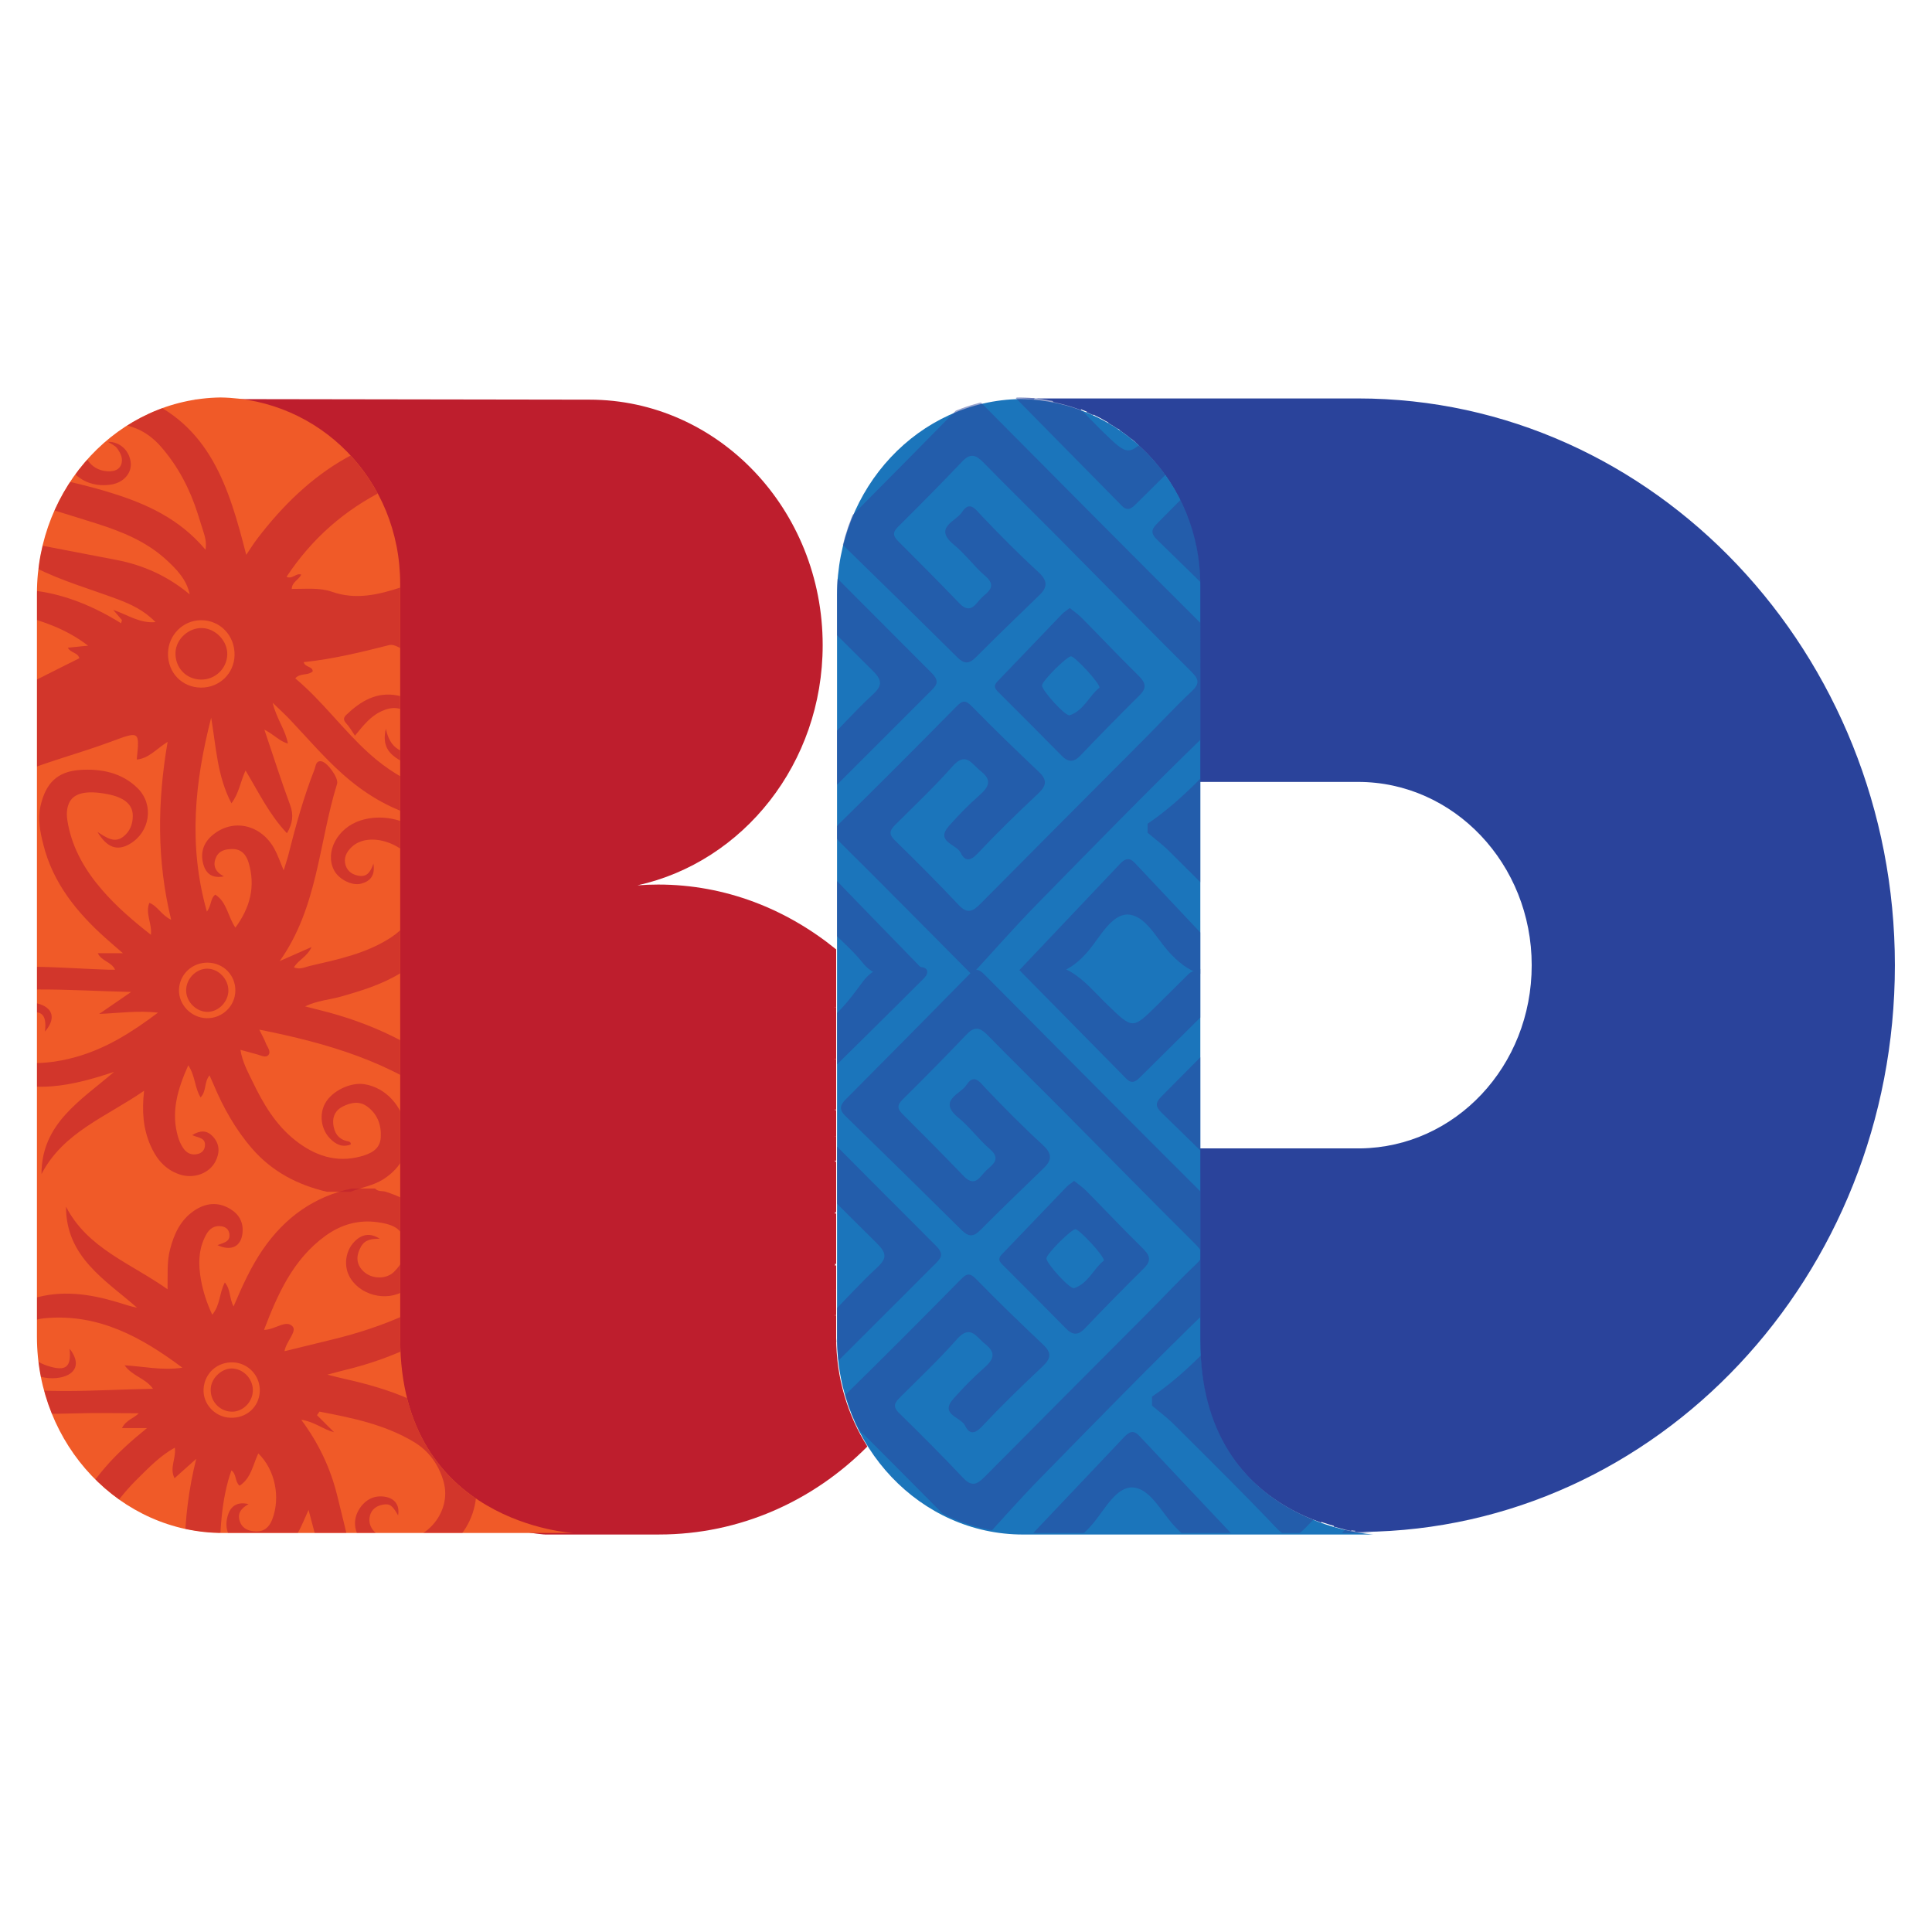
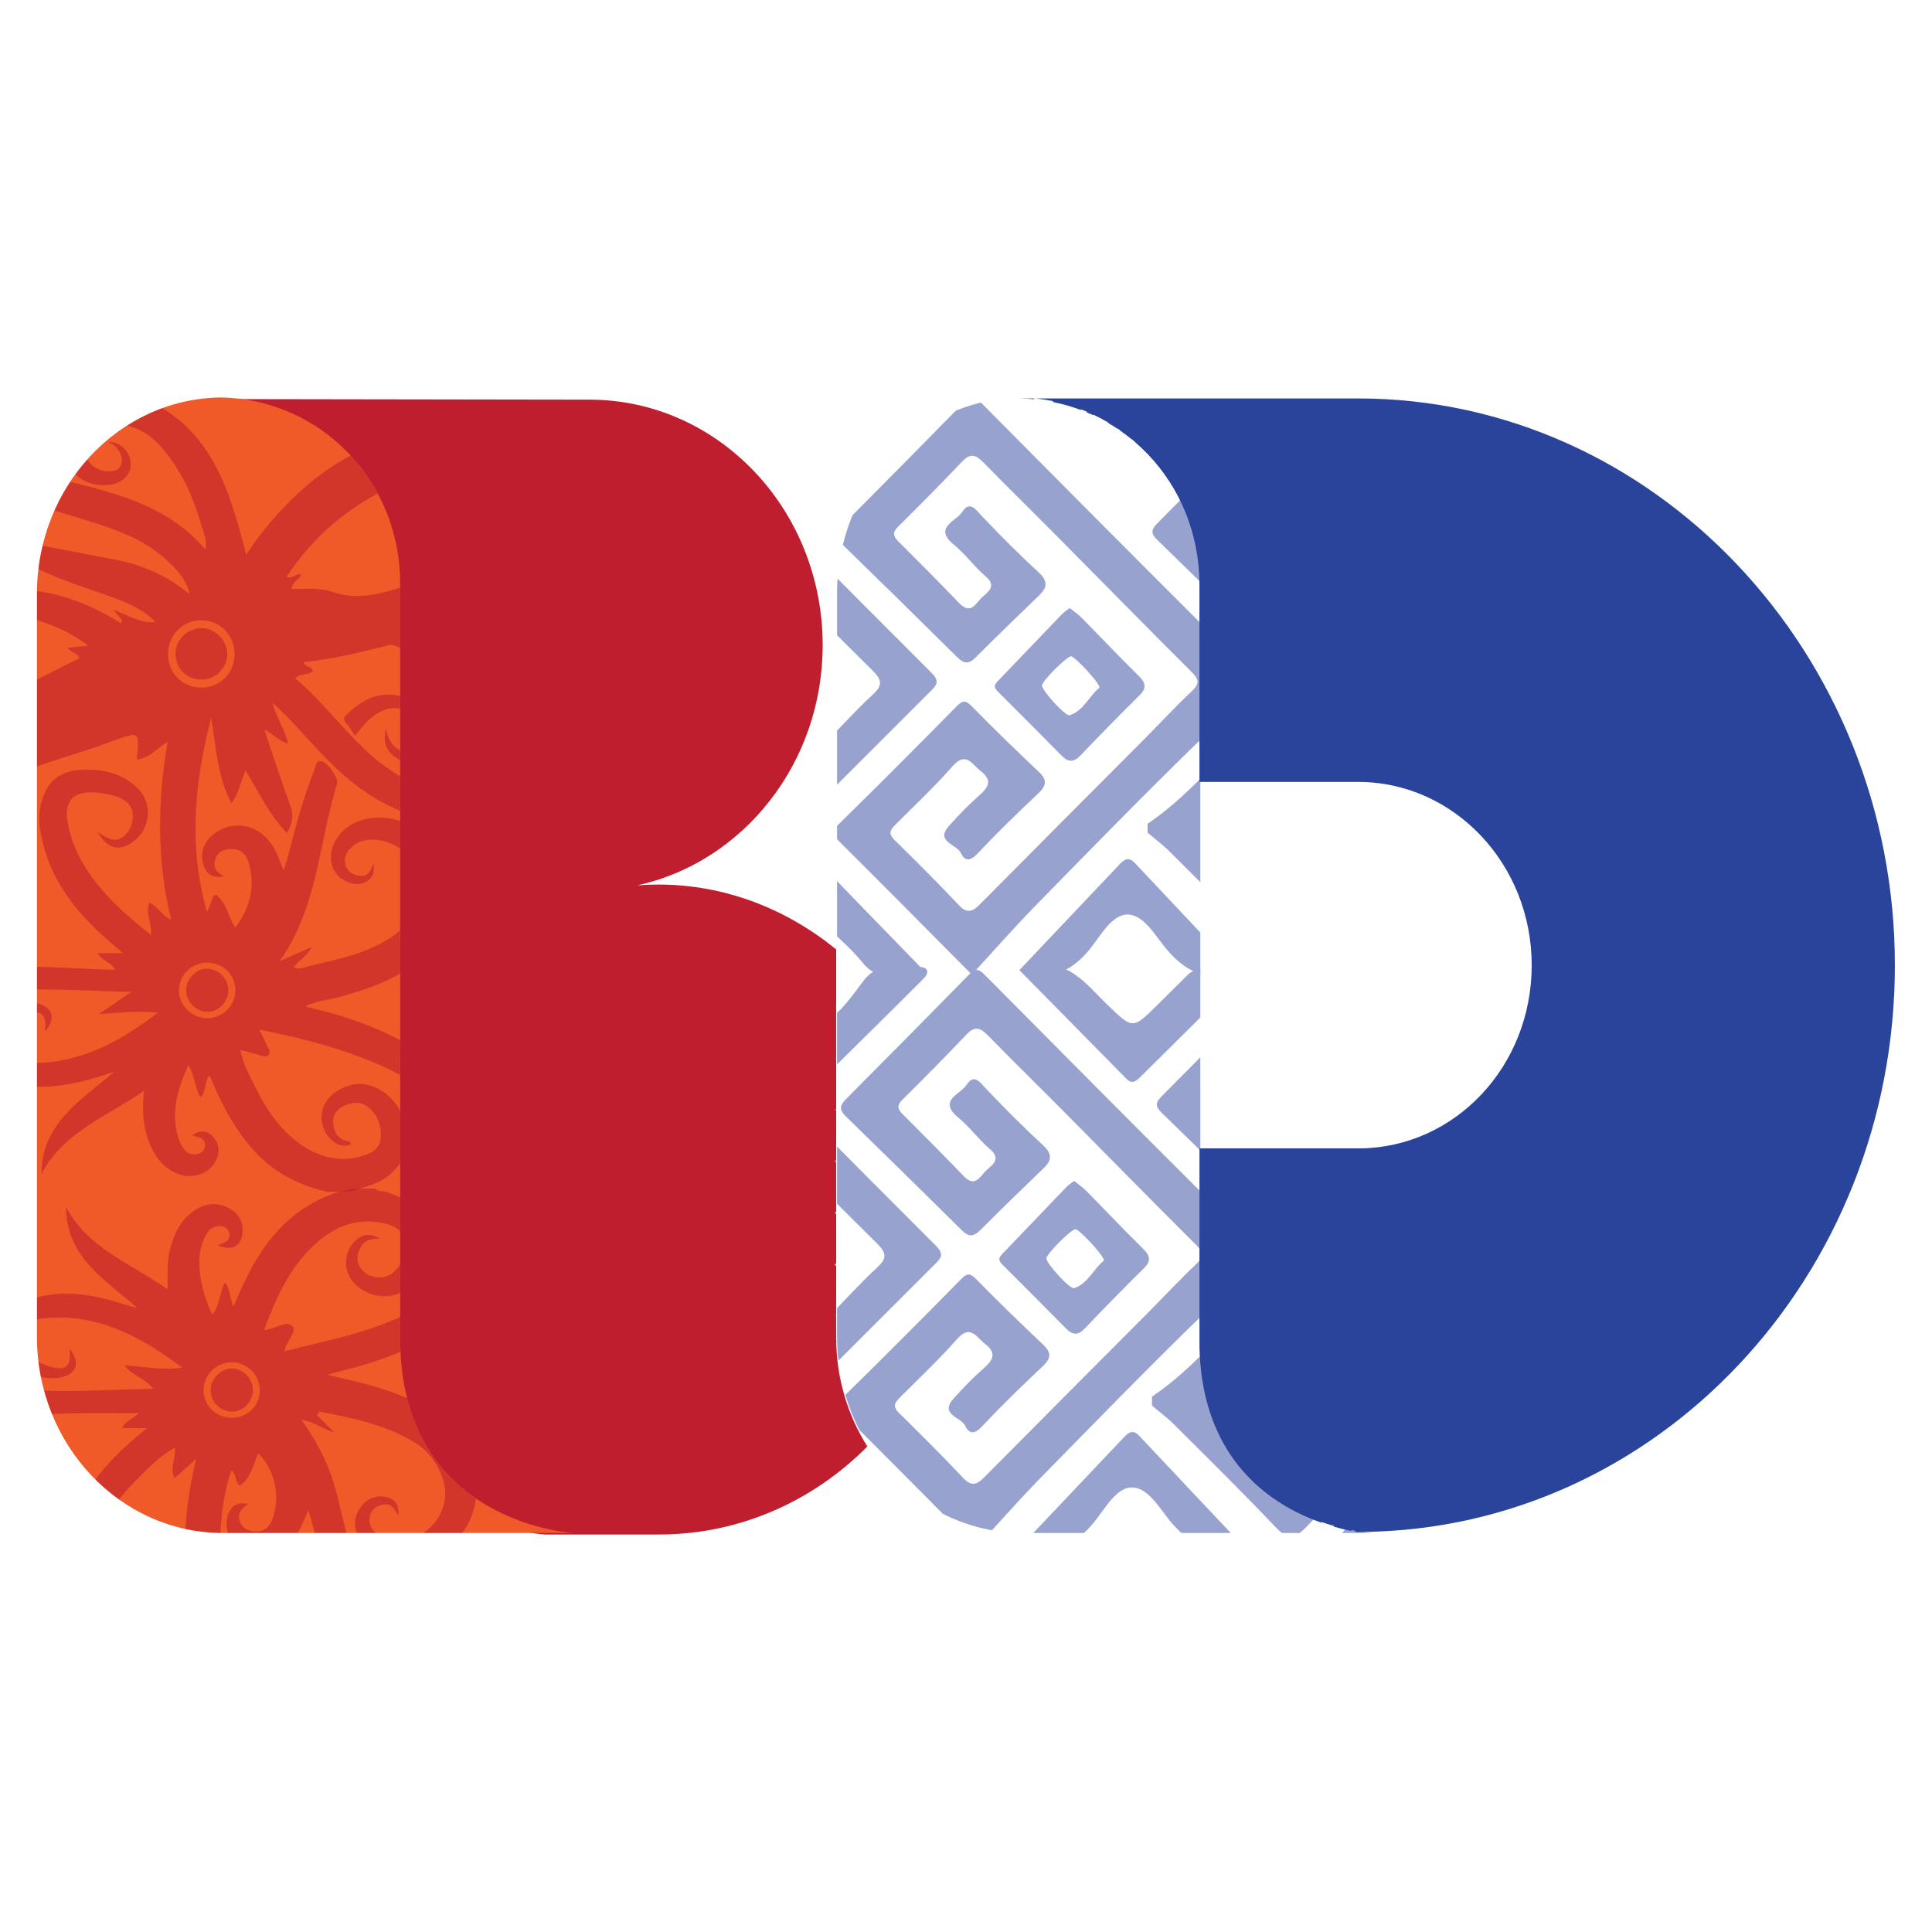
<svg xmlns="http://www.w3.org/2000/svg" id="Layer_1" viewBox="0 0 2048 2048">
  <defs>
    <style>.cls-1{opacity:.6;}.cls-2{clip-path:url(#clippath-2);}.cls-3{fill:#be1e2d;}.cls-4{fill:#f05a28;}.cls-5{clip-path:url(#clippath-1);}.cls-6{fill:#1b75bb;}.cls-7{fill:#2a439b;}.cls-8{clip-path:url(#clippath);}.cls-9{opacity:.49;}.cls-10{fill:none;}.cls-11{fill:url(#linear-gradient);}</style>
    <clipPath id="clippath">
      <path class="cls-10" d="M45.61-77.08c0-18.09,0-47.78,0-47.78,0-6.62-5.12-11.71-11.37-11.8-6.43,.09-11.61,5.61-11.61,12.41v47.02c0,6.86,5.27,12.42,11.77,12.42h22.17s-10.96-.57-10.96-12.27" />
    </clipPath>
    <linearGradient id="linear-gradient" x1="22885.16" y1="-20541.45" x2="22888.02" y2="-20541.45" gradientTransform="translate(-451.93 219.59) scale(.06 -.06)" gradientUnits="userSpaceOnUse">
      <stop offset="0" stop-color="#184679" />
      <stop offset=".01" stop-color="#184679" />
      <stop offset="1" stop-color="#3770b5" />
    </linearGradient>
    <clipPath id="clippath-1">
      <path class="cls-10" d="M424.26,1419.5c0-303.09-.04-800.48-.04-800.48,0-110.88-85.82-196.17-190.52-197.68-107.66,1.51-194.49,93.99-194.55,207.95v787.67c.06,114.93,88.34,208.06,197.22,208.06h371.41s-183.52-9.52-183.52-205.51" />
    </clipPath>
    <clipPath id="clippath-2">
      <path class="cls-10" d="M1272.41,1419.5c0-303.09-.03-800.49-.03-800.49,0-110.88-85.81-196.17-190.55-197.68-107.64,1.51-194.46,93.99-194.53,207.95v787.67c.06,114.93,88.34,208.05,197.2,208.05h371.44s-183.53-9.52-183.53-205.51" />
    </clipPath>
  </defs>
  <g class="cls-8">
    <g class="cls-1">
      <path class="cls-3" d="M42.54,14.08c-1.86-.43-3.49-1.27-4.75-2.73-1.05-1.21-1.83-2.59-2.44-4.07-.07-.17-.15-.34-.25-.57-.35,.43-.18,1-.57,1.4-.38-.6-.33-1.36-.78-2.03-.68,1.52-1.12,2.98-.64,4.57,.07,.23,.18,.46,.31,.66,.21,.32,.52,.48,.92,.38,.27-.07,.43-.24,.46-.51,.05-.53-.43-.5-.81-.68,.51-.32,.93-.32,1.3,.08,.45,.48,.46,1.04,.17,1.59-.4,.77-1.39,1.11-2.28,.81-.92-.31-1.48-1-1.85-1.86-.44-1.03-.54-2.11-.39-3.43-2.39,1.66-5.11,2.61-6.49,5.27,0-3.22,2.52-4.67,4.59-6.47-1.3,.43-2.6,.81-3.96,.92-.78,.06-1.54,.01-2.29-.16-1.5-.34-2.32-1.26-2.29-2.49,.03-1.24,1.15-2.41,2.53-2.63,.38-.06,.76-.06,1.14,.03,1.01,.25,1.21,.96,.49,1.78,.14-1.14-.25-1.45-1.39-1.08-.37,.12-.71,.29-.99,.57-.42,.42-.76,.87-.58,1.52,.19,.67,.74,.85,1.32,.92,1.21,.16,2.4,.01,3.58-.32,1.9-.53,3.52-1.54,5.21-2.81-1.35-.14-2.5,.04-3.72,.08l2.02-1.39c-3.98-.09-7.72-.47-11.43,.42,.19-1.07,1.12-1.78,2.47-1.91,2.52-.25,5.04,0,7.56,.09,.1,0,.21,0,.38,0-.23-.51-.86-.53-1.09-1.04h1.59c-.46-.4-.78-.67-1.1-.95-1.83-1.63-3.33-3.49-3.94-5.93-.2-.79-.36-1.59-.18-2.43,.32-1.43,1.05-2.19,2.5-2.28,1.34-.09,2.64,.17,3.64,1.16,1.05,1.04,.78,2.78-.5,3.53-.78,.46-1.44,.25-2.05-.76,.58,.37,1.07,.71,1.6,.33,.44-.32,.64-.81,.64-1.36,0-.71-.54-1.15-1.61-1.36-1.35-.26-2.15-.07-2.44,.58-.19,.45-.14,.91-.05,1.37,.32,1.58,1.1,2.9,2.14,4.1,.9,1.04,1.93,1.93,3.09,2.84,.07-.73-.36-1.34-.1-2.02,.52,.19,.75,.77,1.38,1.07-.91-3.75-.88-7.42-.22-11.26-.73,.46-1.2,1.05-1.95,1.12,.18-1.8,.18-1.81-1.56-1.16-2.3,.86-4.71,1.43-6.95,2.49-1.14,.54-2.26,1.13-3.21,1.97-.95,.84-1.13,1.47-.7,2.45,.38,.86,1.08,1.24,2.21,1.17-.55,.7-1.3,.87-2.47,.58-.35-.08-.82-.42-.96,.28-.02,.11-.13,.12-.18,.08-.95-.74-.5,.32-.69,.56-.46-.16-.57-.67-.96-.91-.04,.05-.13,.11-.13,.16,.11,2.93,.13,5.87,.82,8.74,.2,.83,.48,1.64,1.11,2.25,.57,.56,1.28,.6,1.96,.18,.65-.41,.54-1,.42-1.61-.07-.36-.37-.51-.69-.7,.72-.2,1.07,.19,1.34,.7,.41,.78,.48,1.57-.1,2.31-1.06,1.36-3.08,1.46-4.44,.19-1.51-1.41-1.97-3.31-2.36-5.22-.4-2.01-.54-4.05-.5-6.12-.35,0-.41,.23-.53,.39-1.37,1.82-2.77,3.61-4.09,5.46-.43,.6-.68,.21-1.04,0-.45-.26-.35-.49-.08-.83,1.38-1.81,2.74-3.63,4.11-5.45,.18-.24,.34-.48,.61-.86l-1.36,.38c.14-.56,.7-.66,.97-1.15-1.73,.33-3.42,.42-4.96,1.19-.48,.24-.86,.58-1.16,1.02-.29,.43-.45,.89-.16,1.38,.24,.41,.63,.64,1.1,.59,.55-.06,.97-.37,1.18-.9,.07-.19,.09-.41,.14-.63,.8,1.13-.12,2.73-1.62,2.88-1.88,.18-3.36-1.6-2.91-3.52,.32-1.35,1.13-2.35,2.31-3.06,.61-.37,1.27-.64,1.96-.83,.16-.04,.35-.06,.46-.16,.71-.61,.7-.61,1.83-.63,.39,0,.8,.08,1.2-.15-4.35-.2-8.54-1.08-12.56-2.75,3.76,.42,7.46,1.31,11.33,1.11-.56-.36-1.14-.69-1.68-1.07-1.73-1.2-3.36-2.45-3.85-4.7-.58-2.61,1.19-4.93,3.72-4.77,1.37,.09,2.62,1.4,2.59,2.72-.02,1.09-.94,1.69-1.99,1.29,.55-.15,1.16-.33,1.11-1.01-.05-.73-.59-1.16-1.27-1.35-.66-.18-1.49,.22-1.78,.88-.46,1.03-.12,1.99,.54,2.75,1.12,1.3,2.66,2.03,4.29,2.94l-.65-1.73,.12-.07,2.06,2.38,.21-.05c0-.77-.03-1.55,0-2.32,.07-1.65,.62-3.17,1.49-4.55,1.07-1.7,2.67-2.55,4.66-2.67,1.8-.11,3.17,1.42,2.74,3.02-.24,.89-.87,1.3-2.07,1.15,.63-.1,1.01-.26,1.27-.63,.27-.4,.26-.84,.13-1.26-.25-.86-1.12-1.29-2.11-1.1-1.79,.34-3,1.37-3.68,3.05-.72,1.81-.97,3.52-.67,4.96,.94-.77,1.81-1.59,3.07-1.98-.28,.74-.87,1.14-1.31,1.9l5.64-1.14c-.6-.37-1.2-.28-1.73-.47-1.5-.51-2.71-1.31-3.22-2.9-.33-1.05,.07-2.25,.9-2.77,.97-.61,2.15-.16,2.22,.84-.39-.61-1.01-.79-1.55-.45-.55,.35-.75,1.2-.36,1.83,.69,1.13,1.82,1.32,3.01,1.26,1.28-.07,2.44-.56,3.57-1.14,.75-.38,1.51-.76,2.25-1.13-.12-.38-.55-.32-.73-.66l1.28-.13c-1.37-1.04-2.81-1.54-4.31-1.93-1.48-.38-3.01-.51-4.73-.75,4.06-1.63,7.66-.89,11.13,1.26l.05-.2-.55-.64c.95,.32,1.67,.86,2.68,.77-.73-.75-1.57-1.14-2.44-1.46-1.74-.65-3.54-1.16-5.21-2.01-1.11-.56-2.13-1.23-2.91-2.5,1.11,.46,2.06,.88,3.08,1.08,1.67,.32,3.33,.64,4.99,.96,1.72,.33,3.27,1.04,4.64,2.18-.2-.94-.82-1.57-1.47-2.18-1.26-1.16-2.81-1.79-4.41-2.3-2.5-.8-5.03-1.52-7.53-2.32-1.5-.48-2.8-1.27-3.51-2.77-.44-.92-.24-1.86,.5-2.45,.89-.71,1.85-.39,2.26,.92-.29-.39-.46-.66-.77-.75-.34-.1-.65-.04-.91,.2-.57,.52-.55,1.17,.06,1.88,.78,.9,1.84,1.26,2.94,1.51,2.61,.6,5.26,1.02,7.83,1.81,2.26,.7,4.35,1.64,6,3.61,.07-.51-.04-.85-.15-1.19-.12-.36-.23-.73-.34-1.1-.5-1.56-1.24-2.99-2.31-4.22-.91-1.05-2.09-1.57-3.51-1.42-.94,.1-1.45,.66-1.38,1.5,.06,.86,.71,1.45,1.58,1.46,.32,0,.63-.09,.76-.39,.17-.39-.02-.76-.24-1.07-.13-.18-.39-.28-.58-.41,.76-.02,1.39,.57,1.45,1.36,.05,.64-.46,1.21-1.2,1.34-1.34,.23-2.52-.42-2.96-1.65-.49-1.37-.03-2.74,1.18-3.41,.32-.18,.67-.32,1.12-.53-.38-.16-.65-.26-.91-.39-1.27-.61-1.83-1.91-1.44-3.3,.38-1.35,1.43-2.04,2.86-1.89,.78,.08,1.37,.63,1.37,1.28,0,.76-.63,1.39-1.46,1.46,.02-.04,.03-.09,.06-.1,.59-.18,.8-.64,.82-1.2,.01-.36-.26-.55-.58-.57-.63-.04-1.21,.11-1.58,.68-.59,.91-.15,2.02,.92,2.22,1.38,.26,2.58-.18,3.52-1.17,1.75-1.84,2.6-4.13,3.16-6.77-.54,.51-.91,.89-1.32,1.24-1.55,1.35-3.44,1.99-5.36,2.57-2.6,.79-5.3,1.12-7.91,1.82-.91,.24-1.75,.65-2.36,1.4-.54,.66-.54,1.37-.02,1.83,.49,.43,.99,.31,1.66-.46-.17,.83-.62,1.19-1.38,1.17-.7-.02-1.43-.72-1.55-1.47-.1-.66,.09-1.24,.45-1.79,.89-1.34,2.23-1.99,3.68-2.46,2.81-.9,5.7-1.56,8.46-2.65,1.77-.7,3.33-1.67,4.34-3.35,.08-.14,.16-.29,.23-.44,.02-.04,0-.1,0-.14-.03,0-.06-.03-.07-.02-2.18,1.83-4.85,2.29-7.53,2.72-1.7,.28-3.39,.58-4.97,1.43,.23-.66,.48-.98,1.17-1.51,1.64-1.26,3.59-1.84,5.5-2.52,1.28-.45,2.6-.85,3.65-1.83-.56-.12-.6-.13-1.16,.08-.38,.14-.75,.31-1.12,.47-.23-.27,.28-.32,.05-.66-3.39,2.1-6.98,2.83-11.02,1.2,3.23-.42,6.3-.72,9.04-2.66l-1.27-.13c.09-.38,.55-.27,.7-.68-2.22-1.01-4.25-2.58-6.93-2.21-.86,.12-1.56,.52-1.97,1.31-.32,.62-.08,1.44,.46,1.74,.57,.32,1.11,.14,1.49-.48,.02,.97-1.06,1.45-2.07,.92-.99-.52-1.44-1.9-.94-3.09,.72-1.71,2.17-2.45,3.89-2.81,.29-.06,.6-.01,.91-.31l-5.63-1.14,1.54,1.95c-1.4-.42-2.31-1.19-3.2-2.02-1.01,3.16,1.25,7.35,4.25,8.01,.63,.14,1.2,.08,1.69-.37,.96-.88,.67-2.1-.62-2.6,1.08-.24,2,.67,1.85,1.85-.2,1.59-1.6,2.52-3.31,2.27-2.67-.4-4.18-2.07-5.08-4.46-.61-1.62-.69-3.3-.76-5.1l-2.14,2.44c-.02-.67,.34-1.12,.43-1.71-1.6,.9-3.33,1.6-4.42,3.18-.36,.52-.52,1.15-.45,1.8,.12,1.06,1.21,1.74,2.17,1.36,.6-.24,1.07-.67,1.06-1.33,0-.62-.57-.8-1.11-.94,1.01-.45,1.99,.22,1.99,1.32,0,1.81-2,3.13-3.86,2.55-1.87-.58-2.9-2.47-2.48-4.52,.26-1.27,.86-2.35,1.83-3.23,.94-.85,1.97-1.58,3.05-2.23,.22-.14,.44-.28,.63-.5-3.82-.14-7.52,.75-11.27,1.16,4.05-1.68,8.27-2.56,12.64-2.86-.91-.04-1.82-.07-2.73-.14-.04,0-.82,.25-.31-.39,.14-.18-.2-.17-.32-.2-.95-.3-1.87-.64-2.66-1.25-1.21-.94-1.98-2.12-1.89-3.72,.07-1.11,.83-2.05,1.93-2.41,.95-.32,1.89-.06,2.53,.69,.57,.67,.62,1.43,.13,2.05-.06-.24-.08-.49-.18-.7-.31-.69-1.17-1.01-1.78-.68-.63,.34-.77,1.07-.34,1.78,.61,1,1.62,1.37,2.66,1.63,1.11,.27,2.24,.43,3.46,.66-.2-.54-.77-.63-.95-1.1,.46-.08,.8,.22,1.38,.29-.77-1.04-1.46-1.97-2.15-2.89-.82-1.1-1.64-2.2-2.48-3.27-.32-.4-.45-.65,.07-1.03,.48-.35,.69-.28,1.02,.17,1.26,1.73,2.56,3.42,3.85,5.13,.18,.23,.36,.46,.64,.68,.08-1.26,.1-2.5,.24-3.74,.2-1.83,.48-3.63,1.18-5.35,.42-1.03,.98-1.96,1.91-2.62,1.24-.87,2.83-.75,3.83,.27,.79,.81,.84,1.94,.13,2.83-.36,.44-.43,.47-1.13,.41,.72-.42,1.01-1.45,.59-2.04-.46-.64-1.55-.74-2.21-.17-.54,.46-.81,1.09-1.02,1.75-.45,1.39-.63,2.83-.74,4.28-.12,1.56-.17,3.12-.25,4.68,0,.16,0,.31,0,.55,.53-.19,.62-.76,1.08-.93,.2,.25-.06,.59,.17,.85,.25,.11,.64-.77,.86,.12,.06,.24,.55,.04,.84-.04,.95-.24,1.83-.22,2.59,.6-1.39-.14-2.17,.39-2.49,1.61-.18,.7,.06,1.22,.55,1.69,1.49,1.46,3.35,2.27,5.24,2.99,2.07,.79,4.23,1.33,6.28,2.18,.4,.16,.63,.11,.59-.4-.03-.38-.02-.76-.21-1.17,.86,.03,1.31,.64,2.06,1.11-.61-3.82-.69-7.49,.28-11.37l-1.37,1.23c-.33-.66,.11-1.25,.02-1.94-.92,.51-1.59,1.21-2.28,1.89-1.37,1.34-2.46,2.86-2.89,4.78-.38,1.7,.17,2.33,1.88,2.16,.44-.04,.87-.1,1.28-.26,.48-.19,.85-.51,.89-1.08,.03-.59-.17-1.1-.65-1.43-.53-.36-1.01-.11-1.52,.35,.46-1.07,1.32-1.3,2.15-.69,1.3,.95,1.31,2.78,0,3.71-.97,.69-2.1,.97-3.27,.87-1.72-.15-2.68-1.27-2.62-3.06,.08-2.32,1.11-4.26,2.6-5.99,.76-.89,1.63-1.67,2.66-2.5h-1.58c.26-.52,.79-.63,1.06-.94-1.37,0-2.74-.03-4.11,0-1.32,.04-2.63,.03-3.94-.11-1.19-.13-2.02-.8-2.34-1.9,3.71,.91,7.45,.51,11.3,.45-.48-.68-1.31-.79-1.8-1.48,1.21,.07,2.35,.34,3.66,.15-2.63-1.97-5.28-3.39-8.54-3.14-.67,.05-1.33,.18-1.56,.96-.23,.78,.27,1.24,.78,1.66,.22,.19,.51,.32,.8,.41,1.15,.37,1.51,.08,1.39-1.08,.7,.88,.45,1.62-.61,1.82-1.22,.23-2.7-.47-3.28-1.57-.74-1.38-.06-2.93,1.57-3.43,1.79-.56,3.58-.3,5.33,.22,.41,.12,.82,.27,1.26,.35-2.02-1.77-4.5-3.2-4.49-6.39,1.37,2.65,4.1,3.58,6.43,5.23,.02-.92-.05-1.73,.15-2.51,.25-.98,.66-1.87,1.52-2.46,.73-.5,1.53-.59,2.32-.1,.56,.35,.82,.86,.75,1.53-.09,.83-.71,1.15-1.58,.75,.36-.15,.81-.19,.76-.69-.03-.28-.2-.45-.47-.5-.47-.09-.8,.15-1.01,.54-.5,.91-.49,1.9-.31,2.88,.13,.72,.36,1.43,.71,2.17,.51-.6,.44-1.36,.8-2.04,.37,.45,.28,1.01,.55,1.52,.56-1.3,1.1-2.52,1.87-3.63,1.38-2,3.22-3.32,5.61-3.83h1.48c.18,.22,.46,.13,.69,.21,1.41,.47,2.7,1.14,2.87,2.8,.15,1.44-.44,2.63-1.67,3.44-1.18,.77-2.93,.29-3.54-.94-.34-.69-.21-1.58,.33-2.14,.47-.49,1-.59,1.62-.2-.47,0-.92,.03-1.18,.49-.32,.56-.34,1.1,.15,1.57,.52,.5,1.45,.52,1.95,.02,.57-.58,.87-1.29,.62-2.1-.24-.77-.97-.93-1.64-1.03-1.22-.18-2.34,.14-3.33,.86-2.04,1.48-3,3.65-3.88,5.95,.72-.01,1.39-.67,1.8-.22,.3,.32-.39,.93-.51,1.57,1.05-.26,2.05-.5,3.05-.74,3.2-.78,6.19-2.02,8.79-4.08,.74-.59,1.38-1.27,1.58-2.24,.15-.72-.2-1.21-.86-1.49-.74-.31-1.72-.18-1.97,.3-.33,.64-.04,1.13,.69,1.58-.87-.16-1.22-.55-1.29-1.2-.07-.68,.22-1.17,.83-1.46,1.05-.5,2.09-.44,3.03,.25,.86,.62,1.13,1.74,.8,2.9-.4,1.42-1.36,2.43-2.46,3.31-2.48,1.97-5.27,3.32-8.35,4.06-.3,.07-.59,.16-1.12,.3,.51,.13,.77,.2,1.04,.25,1.45,.32,2.86,.72,4.22,1.32,1.84,.82,3.19,2.11,3.87,4.03,1.05,2.96-.78,5.9-3.89,6.27-1.53,.18-2.85-.54-3.35-1.81-.22-.56-.17-1.08,.14-1.57,.38-.61,.98-.9,1.68-.76,.56,.11,.89,.51,.77,1.17-.36-.63-.52-.75-.94-.68-.41,.07-.73,.29-.84,.7-.12,.47,.07,.86,.43,1.16,.23,.2,.5,.33,.8,.39,2.09,.41,4-1.67,3.42-3.71-.31-1.07-.93-1.93-1.88-2.5-1.84-1.11-3.91-1.52-5.97-1.92l-.16,.23,1.08,1.08c-.68-.17-1.23-.66-2.08-.79,1.12,1.51,1.84,3.07,2.26,4.75,.54,2.15,1.04,4.31,1.55,6.46,.04,.15,.07,.39,0,.47-.34,.35-.63,.89-1.1,.91-.3,.02-.36-.6-.49-.94-.73-1.88-1.19-3.84-1.76-5.95-.27,.59-.44,1.04-.68,1.45-.86,1.51-2.69,1.84-3.92,.73-.6-.54-.73-1.24-.47-1.95,.18-.49,.6-.77,1.27-.59-.5,.27-.74,.63-.53,1.15,.18,.45,.58,.57,1.01,.58,.53,.01,.84-.28,1.03-.77,.53-1.39,.17-3.14-.89-4.16-.34,.72-.45,1.57-1.18,2.05-.32-.28-.18-.73-.52-.97-1.23,3.41-.74,9.41,.34,12.27,.2-1.9,.32-3.75,1.19-5.5,.52,.63,.56,1.36,.94,2.06,.79-1.46,1.51-2.82,2.68-3.89,.49,2.32-1.19,4.18-1.34,6.41,.46-.29,.78-.72,1.39-.83l-1.01,2.35c1.14-.77,1.94-1.82,2.84-2.77,2.12-2.24,4.48-4.06,7.63-4.48,1.83-.24,3.68-.24,5.36,.7,1.41,.78,1.87,2.26,1.21,3.66-.28,.59-.75,.98-1.43,.86-.63-.11-.99-.52-.97-1.34,.33,.56,.65,1.06,1.25,.76,.58-.29,.57-.9,.48-1.45-.15-.99-.98-1.54-2.35-1.65-3.1-.25-5.76,.73-8.04,2.82-1.61,1.48-2.91,3.27-4.6,4.66,.31,.4,.86,.1,1.12,.49-.06,.3-.54,.19-.52,.57,1.45,.13,2.89,.34,4.26,.83,1.09,.39,1.89,.1,2.62-.69,.15-.16,.32-.3,.47-.46,.92-1.01,1.52-2.14,1.37-3.56-.14-1.29-1.05-2.07-2.2-1.87-.76,.13-1.14,.66-1.38,1.44-.2-.75,.04-1.23,.51-1.64,1.15-1.02,2.86-.71,3.75,.68,.98,1.54,.77,3.65-.47,5.49-.38,.56-1.4,1.04-1.08,1.58,.27,.47,1.32,.5,2.02,.72,.16,.05,.31,.1,.48,.13,1.02,.18,2.04,.43,3.09,.21,1.45-.3,2.34-1.79,1.75-2.95-.3-.59-.98-.74-1.71-.45-.69,.27-.06,.61-.01,.94-.97-.3-1.15-.89-.55-1.51,1.09-1.11,2.72-1.01,3.66,.23,.41,.54,.64,1.14,.68,1.82,.15,2.29-1.67,4.32-4.17,4.69-2.23,.33-4.35-.2-6.47-.75-1.03-.27-2.05-.85-3.1-.73-1.45,.17-2.87,.58-4.36,.46,.08,.48,.5,.59,.62,.93-.32,.11-.52-.31-.84-.17,.03,.34,.28,.54,.45,.76,2.98,3.69,6.57,6.2,11.57,5.94,1.41-.07,2.77-.41,3.91-1.31,1.01-.78,1.18-1.8,.51-2.82-.38-.57-.89-.72-1.49-.42-.54,.27-.96,.69-.8,1.36,.16,.64,.57,.97,1.37,.69-.5,.56-.93,.53-1.39,.2-.76-.54-.98-1.47-.51-2.33,.85-1.57,2.78-1.79,4-.47,.52,.56,.71,1.28,1.04,1.93v1.15c-.5,1.46-1.41,2.58-2.77,3.3-2.23,1.18-4.62,1.58-7.09,1.19-4.73-.74-8.32-3.29-11-7.2-.11-.17-.13-.43-.46-.47-.07,.28-.13,.56-.2,.84-.98,3.89-2.38,7.47-6.58,9.08,4.57,1.75,5.77,5.78,6.85,10.03,.26-.38,.45-.69,.67-.98,3.29-4.34,7.45-7.12,13.09-6.86,3.23,.15,6.17,1.11,7.49,4.55v1.15c-.42,.94-.74,1.96-1.74,2.5-.82,.45-1.62,.44-2.4-.08-.76-.51-1.22-1.19-1.12-2.14,.07-.67,.51-1.06,1.09-1.32,.42-.19,.7,0,.99,.36-.67-.14-.78-.11-1.07,.22-.46,.54-.39,1.16,.19,1.65,.59,.5,1.31,.46,1.74-.08,.74-.94,.65-1.97-.23-2.79-.47-.44-1.02-.74-1.62-.94-2.85-.95-5.62-.68-8.29,.64-2.57,1.27-4.66,3.1-6.26,5.52,.38,.18,.6-.26,.93-.14-.17,.34-.58,.46-.6,.9,.87,0,1.75-.1,2.54,.18,1.53,.53,2.96,.18,4.4-.29,.34-.11,.68-.2,1.03-.28,2.21-.57,4.44-1.04,6.72-.42,2.62,.71,4.11,3.65,2.98,5.85-.84,1.64-2.72,1.97-3.96,.69-.26-.27-.45-.57-.29-.96,.15-.37,.42-.55,.84-.49,0,.29-.6,.43-.16,.8,.62,.51,1.71,.2,1.96-.57,.4-1.23-.52-2.56-1.98-2.75-1.99-.26-3.81,.44-5.66,1.05,.14,.39,.43,.57,.65,.81,.78,.87,1.36,1.85,1.63,3,.42,1.83-.3,3.66-1.71,4.32-.85,.4-1.66,.25-2.41-.27-.55-.38-.86-.91-.64-1.84,.19,.92,.64,1.38,1.38,1.52,1.14,.21,2.06-.59,2.18-1.89,.16-1.72-1.35-4.23-2.96-4.87-.12-.05-.27-.08-.39-.05-1.78,.45-3.57,.89-5.41,1.08,.11,.36,.55,.24,.57,.58-.3,.3-.78,.09-1.11,.45,1.7,1.42,3,3.24,4.64,4.73,2.3,2.08,4.97,3.03,8.07,2.77,1.31-.11,2.1-.66,2.26-1.64,.09-.55,.11-1.17-.48-1.45-.6-.29-.93,.19-1.25,.8-.01-.8,.28-1.2,.89-1.36,.67-.17,1.14,.16,1.44,.69,.31,.55,.43,1.18,.31,1.82-.24,1.36-1.38,2.29-3.12,2.59-3.75,.66-6.98-.39-9.79-2.9-1.19-1.06-2.22-2.27-3.31-3.43-.3-.32-.63-.62-1.1-1.07,.25,1.05,.82,1.72,.97,2.58-.54-.15-.86-.55-1.49-.88,.58,1.73,1.07,3.26,1.63,4.76,.24,.65,.16,1.18-.2,1.8-1.12-1.18-1.79-2.59-2.62-3.97-.34,.73-.41,1.44-.89,2.08-.91-1.73-.97-3.6-1.28-5.41-1.03,4.03-1.47,8.05-.27,12.27,.3-.43,.21-.85,.53-1.08,.74,.48,.79,1.38,1.27,2.09,.94-1.29,1.27-2.61,.84-4.09-.15-.53-.46-.89-1.04-.89-.41,0-.84,.08-1.03,.53-.23,.51-.05,.91,.49,1.2-.74,.15-1.12-.18-1.29-.73-.21-.71-.04-1.36,.54-1.86,1.29-1.11,3.1-.72,3.95,.86,.2,.37,.34,.78,.58,1.34,.14-.44,.23-.71,.3-.99,.46-1.83,.96-3.65,1.66-5.41,.08-.2,.07-.54,.41-.5,.39,.04,1.12,1.07,1.01,1.43-1.16,3.73-1.22,7.82-3.63,11.22l2.02-.89c-.3,.64-.85,.82-1.12,1.29,.38,.16,.69-.02,1-.09,1.79-.41,3.59-.79,5.16-1.82,1.51-1,2.24-2.85,1.7-4.26-.64-1.67-3.08-2.51-4.2-1.46-.34,.32-.54,.72-.38,1.18,.13,.4,.47,.6,.88,.65,.49,.06,.7-.28,.88-.78,.12,.76-.2,1.11-.77,1.27-.59,.16-1.43-.27-1.73-.85-.59-1.15,.21-2.67,1.66-3.14,2.63-.86,5.72,1.32,5.79,4.11,.06,2.52-1.2,4.32-3.29,5.57-1.16,.69-2.44,1.09-3.74,1.45-.71,.2-1.46,.24-2.25,.61,.38,.1,.64,.17,.91,.23,3.24,.79,6.19,2.19,8.75,4.35,.99,.84,1.84,1.81,2.18,3.11,.31,1.17-.03,2.27-.88,2.87-.87,.62-2.25,.68-3.11,.13-.51-.32-.76-.77-.69-1.38,.06-.53,.22-.74,.74-.94-.32,.67-.35,1.14-.07,1.44,.37,.4,1.49,.46,2.1,.08,.57-.35,.81-.85,.62-1.54-.26-.92-.87-1.59-1.59-2.15-3.46-2.7-7.53-3.88-11.85-4.74,.17,.35,.32,.6,.42,.87,.09,.24,.35,.52,.16,.74-.16,.19-.46,.03-.7-.04-.33-.09-.66-.18-1.07-.29,.12,.76,.45,1.36,.74,1.96,.68,1.41,1.46,2.77,2.72,3.76,1.22,.96,2.58,1.44,4.14,1.02,.62-.17,1.23-.44,1.27-1.21,.04-.78-.2-1.47-.85-1.95-.51-.37-1.04-.26-1.55,0-.44,.22-.65,.61-.6,1.08,.05,.56,.3,.99,.91,1.12,.1,.02,.22,.04,.19,.2-.54,.2-.95,0-1.32-.39-.56-.58-.68-1.5-.3-2.21,.43-.79,1.62-1.37,2.51-1.22,1.33,.23,2.37,1.36,2.65,2.9,.23,1.27-.32,2.39-1.5,3.12-.64,.4-1.37,.5-2.05,.78h-1.48Zm-5.87-66.63c.01-1.19-.93-2.16-2.1-2.15-1.16,0-2.08,.92-2.1,2.07-.02,1.2,.9,2.19,2.06,2.2,1.17,.02,2.13-.93,2.14-2.12Zm-4.21,32.56c-.02,1.22,.89,2.15,2.09,2.16,1.17,0,2.09-.89,2.12-2.05,.03-1.24-.92-2.23-2.13-2.22-1.14,0-2.06,.94-2.08,2.1Zm2.58-55.62c-1-.04-1.81,.68-1.87,1.66-.07,.96,.71,1.8,1.69,1.84,1.02,.04,1.81-.67,1.87-1.65,.05-.97-.71-1.81-1.68-1.85ZM12.7-9.4c0,1.01,.76,1.77,1.75,1.77,.98,0,1.77-.79,1.77-1.76,0-.99-.76-1.75-1.77-1.75-1.02,0-1.76,.73-1.76,1.74ZM34.91,3.09c.98,.02,1.8-.76,1.81-1.73,.02-.99-.75-1.77-1.74-1.79-.99-.01-1.79,.74-1.82,1.72-.03,.95,.78,1.78,1.75,1.8ZM14.42-61.38c1,.01,1.78-.73,1.8-1.72,.02-.97-.76-1.78-1.74-1.81-.96-.02-1.78,.77-1.79,1.74-.02,1.01,.72,1.77,1.73,1.79Z" />
      <path class="cls-3" d="M33.61,1.35c-.01-.74,.61-1.39,1.33-1.4,.71,0,1.35,.65,1.35,1.38,0,.7-.6,1.33-1.29,1.35-.72,.02-1.37-.61-1.39-1.34Z" />
    </g>
  </g>
  <g>
    <g>
      <path class="cls-3" d="M393.8,1288.76c0,1.91,0,3.79,0,5.69,.19-1.86,.19-3.77,0-5.69m491.54,106.07v-1.15c.21,.2,.41,.4,.62,.59h0l-.62,.56h0m0-27.53v-.37l.17,.17h0l-.17,.2h0m0-162.22v-.57l.44,.43h0l-.44,.14h0m0-27.99v-1.34c.31,.3,.62,.61,.93,.92h0c-.31,.14-.62,.28-.93,.42h0m0-53.99v-.97l.51,.49h0l-.51,.48h0m0-55.04v-.81l.43,.38h0l-.43,.43h0M217.38,423.03c2.15,.16,4.31,.36,6.44,.59-1.04,.09-2.07,.22-3.11,.38,12.55,1.32,24.74,3.84,36.48,7.47-1.32-.89-2.72-1.66-4.18-2.35,4.18,1.13,8.32,2.4,12.38,3.8,.52,.59,1,1.2,1.46,1.82,71.98,26.54,124.39,95.27,126.81,179.76v.03c0,.09,0,.19,0,.29v.42c.01,.07,.01,.16,.02,.23v.35c.03,.85,.04,1.7,.05,2.55v.05c0,.2,0,.4,0,.6,0,.4,0,.81,0,1.22,0,.14,0,.27,0,.4,0,0,.03,359.67,.04,653.68,.18,.33,.36,.65,.53,.98,.69,1.28,1.3,2.59,1.83,3.9,0,8.8,0,17.57,0,26.23-.67,1.41-1.45,2.75-2.36,4.02,0,39.09,0,76.68,0,111.66,0,40.22,7.73,72.59,20.02,98.64,5.57,11.46,12.17,22.25,19.68,32.26,50.22,65.11,131.54,73.66,142.57,74.53,.42,0,.84,.01,1.25,.02v.07h121.36c85.62,0,163.38-35.49,220.81-93.29-20.88-33.01-33.06-72.67-33.09-115.34v-77.01c-.36,.36-.71,.72-1.07,1.07h0v-2.83c.35,.33,.71,.65,1.07,.98v-54.35c-.36,.36-.71,.71-1.07,1.07h0v-2.41c.35,.33,.71,.67,1.07,1.01v-54.42c-.36,.23-.71,.45-1.07,.68h0v-1.88c.35,.31,.7,.62,1.07,.94v-224.45c-52.55-42.75-117.48-68.74-188.6-68.74-7.29,0-14.63,.27-22.04,.83,112.1-24.7,196.35-129.31,196.35-254.64,0-143.68-110.7-260.18-247.24-260.2,0,0-335.4-.53-407.5-.64m-11.69-.02c.77,.02,1.55,.05,2.32,.08l.16-.07c-.99,0-1.82,0-2.47,0" />
      <path class="cls-11" d="M886.41,1419.26v3.21h.17c-.02-1.06-.17-2.1-.17-3.21Z" />
      <path class="cls-7" d="M1096.77,422.39h-15.83c5.01,.07,9.97,.34,14.89,.78,.31-.26,.62-.53,.94-.78m342.9,0h-341.3c6.04,.67,12.01,1.61,17.88,2.83,0,.31,0,.62,0,.93,10.21,2.06,20.15,4.92,29.73,8.54-.02-.26-.04-.51-.06-.76,2.29,.88,4.55,1.8,6.8,2.76h-1.65c2.69,1.11,5.34,2.27,7.96,3.49-.04-.24-.08-.47-.13-.71,5.46,2.57,10.77,5.4,15.94,8.46,0,.17,0,.35,0,.52,3.3,1.93,6.55,3.96,9.72,6.07l.78,.1c.52,.36,1.04,.72,1.56,1.08,.05,.17,.1,.34,.15,.51,4.35,3,8.57,6.18,12.65,9.53,.07-.03,.14-.07,.2-.1,1.22,1.02,2.42,2.05,3.62,3.09v.23c4.51,3.89,8.83,7.98,12.96,12.28h.03c.22,.23,.44,.47,.66,.7v.02c33.54,35.23,54.29,83.57,54.29,138.09,0,0,0,69.25,.01,171.75,0,11.92,0,24.29,0,37.06h168.16c101.63,0,184.04,87,184.04,194.29s-81.06,192.81-181.58,194.2h-170.6v203.19c0,.14,0,.28,0,.41v.09c0,.14,0,.26,0,.4v.08c0,.13,0,.25,0,.38v.06c0,.13,0,.28,0,.4v.1c0,.14,0,.27,0,.4v.05c0,.13,0,.25,0,.38v.08c0,.14,0,.26,0,.4v.09c0,.13,0,.27,0,.4v.05c0,.13,0,.25,0,.37v.08c0,.13,0,.27,0,.41v.06c0,.14,0,.27,0,.41h0c0,.15,0,.29,0,.42v.09c0,.13,0,.26,0,.39v.07c0,.11,0,.24,0,.36v.08c0,.13,0,.26,.01,.39v.09c0,.13,0,.26,.01,.39v.5c.02,.13,.02,.26,.02,.39v.08c0,.13,0,.26,.01,.4h0c0,.15,0,.29,.01,.42v.09c0,.13,.01,.25,.01,.39v.08c0,.11,.01,.24,.01,.35v.06c0,.12,.01,.26,.02,.38v.1c0,.12,.01,.26,.02,.38v.07c0,.11,.01,.23,.02,.34v.09c0,.13,.01,.24,.02,.37v.11c0,.12,.01,.23,.02,.36v.05c0,.12,.01,.24,.02,.36v.11c0,.12,.02,.25,.02,.37v.09l.02,.33v.08c0,.12,.02,.25,.02,.37v.11c.01,.12,.02,.24,.02,.37v.09l.02,.31v.1c.01,.12,.02,.24,.02,.36v.11l.03,.37v.05c0,.12,.01,.23,.02,.35v.11c.01,.12,.02,.24,.03,.36v.1l.02,.31v.08c.01,.12,.02,.24,.03,.36v.1c.01,.12,.02,.25,.03,.36v.09l.03,.32v.09c.01,.12,.02,.24,.03,.36v.11c.01,.12,.02,.23,.03,.35v.09c.01,.1,.02,.2,.03,.3v.12l.03,.35v.12l.03,.29v.12c.02,.1,.02,.22,.03,.32v.13c.02,.11,.03,.22,.03,.33v.13l.03,.27v.11c.02,.12,.02,.22,.03,.34v.14c.02,.11,.03,.21,.04,.32v.12c.02,.09,.02,.18,.03,.27v.13c.02,.11,.03,.22,.04,.33v.13l.03,.29v.11c.02,.1,.03,.21,.04,.3v.14c.02,.11,.03,.22,.04,.32v.13l.03,.26v.12l.04,.32v.14l.04,.33v.11l.03,.24v.15c.02,.11,.03,.2,.04,.31v.15l.04,.23,.02,.22,.02,.21,.02,.17c0,.1,.02,.19,.03,.29l.02,.17,.02,.19,.02,.23,.02,.22,.02,.17,.02,.23c0,.08,.02,.15,.02,.23l.02,.18,.02,.21c0,.08,.02,.17,.03,.25l.02,.18,.02,.18,.03,.29,.02,.16,.02,.19,.03,.27,.02,.2,.02,.16,.03,.27,.02,.19,.02,.19,.02,.19c.01,.09,.02,.19,.03,.28l.02,.14,.03,.28,.02,.18,.02,.18,.02,.18,.03,.27,.02,.17,.03,.25,.03,.2,.03,.21,.02,.13c.01,.1,.03,.22,.04,.32l.02,.14,.03,.21v.1c.03,.13,.04,.23,.06,.36l.02,.12c.02,.13,.03,.26,.05,.39v.06l.04,.23v.07c.03,.14,.05,.27,.06,.41v.07c.04,.23,.07,.47,.11,.7v.08c.03,.14,.05,.26,.07,.4v.07c.04,.23,.08,.47,.11,.7v.05c.04,.24,.08,.48,.11,.71h0c.02,.17,.05,.32,.07,.48v.03c.07,.4,.13,.82,.19,1.22,0,0,0,0,0,0,.04,.24,.08,.49,.12,.73h0c7.59,47.61,27.64,81.28,51.75,105.11l-.05-.16h0c.3,.29,.59,.57,.89,.86h0l-.02,.1c23.32,22.76,50.33,36.4,73.47,44.55-.03-.27-.06-.54-.07-.81h0c4.66,1.62,9.17,3.02,13.44,4.22-.09,.26-.18,.52-.27,.78,6.79,1.95,13.04,3.43,18.51,4.53,.13-.29,.26-.58,.38-.87,1.44,.28,2.82,.54,4.14,.77h0c-.13,.29-.26,.59-.39,.9,.64,.12,1.26,.23,1.88,.33h6.58v-.07c311.87-3.1,563.82-270.84,563.82-600.73s-254.85-600.78-569.19-600.78" />
      <path class="cls-4" d="M424.26,1419.5c0-303.09-.04-800.48-.04-800.48,0-110.88-85.82-196.17-190.52-197.68-107.66,1.51-194.49,93.99-194.55,207.95v787.67c.06,114.93,88.34,208.06,197.22,208.06h371.41s-183.52-9.52-183.52-205.51" />
-       <path class="cls-6" d="M1272.41,1421.16c0-303.09-.03-800.49-.03-800.49,0-110.88-85.81-196.17-190.55-197.68-107.64,1.51-194.46,93.99-194.53,207.95v787.67c.06,114.93,88.34,208.05,197.2,208.05h371.44s-183.53-9.52-183.53-205.51" />
    </g>
    <g class="cls-5">
      <g>
        <g class="cls-1">
          <path class="cls-3" d="M346.91,1263.41c-31.17-7.21-58.4-21.34-79.62-45.79-17.62-20.3-30.59-43.44-40.96-68.13-1.22-2.91-2.54-5.77-4.22-9.57-5.94,7.21-3.03,16.75-9.48,23.38-6.29-10.12-5.58-22.84-13.07-34.05-11.35,25.51-18.75,49.92-10.64,76.55,1.18,3.89,2.96,7.74,5.21,11.12,3.58,5.39,8.79,7.98,15.44,6.35,4.49-1.1,7.27-4.04,7.69-8.63,.83-8.88-7.28-8.45-13.54-11.37,8.51-5.29,15.54-5.3,21.76,1.29,7.59,8.05,7.66,17.43,2.84,26.72-6.69,12.89-23.3,18.65-38.11,13.62-15.47-5.25-24.76-16.77-30.94-31.23-7.37-17.24-9.05-35.32-6.53-57.44-40.08,27.76-85.6,43.75-108.76,88.34-.04-53.88,42.14-78.25,76.91-108.33-21.86,7.27-43.54,13.57-66.41,15.33-13.01,1-25.78,.22-38.29-2.63-25.14-5.72-38.83-21.14-38.31-41.75,.52-20.7,19.22-40.3,42.41-44.08,6.34-1.03,12.79-1.06,19.15,.54,16.92,4.24,20.19,16.11,8.21,29.89,2.3-19.17-4.24-24.28-23.26-18.14-6.19,2-11.91,4.92-16.57,9.49-7.08,6.96-12.79,14.56-9.72,25.46,3.16,11.23,12.42,14.18,22.19,15.47,20.3,2.68,40.25,.19,59.92-5.29,31.75-8.86,59.03-25.78,87.28-47.12-22.54-2.38-41.84,.6-62.35,1.39,10.07-6.92,20.15-13.84,33.9-23.29-66.67-1.5-129.38-7.86-191.44,6.97,3.11-17.84,18.74-29.78,41.39-31.98,42.26-4.11,84.41,.12,126.59,1.45,1.76,.06,3.52,0,6.43,0-3.91-8.56-14.34-8.9-18.31-17.48h26.62c-7.77-6.76-13.12-11.31-18.35-15.98-30.61-27.38-55.84-58.44-66.06-99.3-3.33-13.3-6.11-26.71-2.97-40.75,5.35-23.92,17.63-36.68,41.96-38.27,22.41-1.47,44.28,2.8,61.03,19.4,17.67,17.5,13.12,46.53-8.33,59.05-13.13,7.67-24.05,4.27-34.27-12.74,9.66,6.23,17.93,11.9,26.78,5.45,7.42-5.41,10.78-13.58,10.66-22.81-.16-11.87-9.12-19.3-26.91-22.72-22.59-4.34-36.04-1.16-40.8,9.79-3.27,7.52-2.33,15.26-.78,22.99,5.31,26.39,18.5,48.61,35.9,68.74,15.05,17.41,32.27,32.33,51.8,47.59,1.24-12.25-6.1-22.46-1.7-33.85,8.71,3.2,12.5,12.84,23.15,17.95-15.27-62.77-14.74-124.33-3.75-188.6-12.3,7.75-20.15,17.65-32.73,18.74,3.1-30.16,3.06-30.27-26.18-19.35-38.61,14.41-78.96,23.94-116.4,41.64-19.15,9.05-37.81,18.85-53.79,33-15.95,14.11-18.89,24.65-11.73,41.05,6.31,14.45,18.11,20.71,36.94,19.6-9.2,11.81-21.73,14.56-41.31,9.79-5.83-1.42-13.7-7.08-16.05,4.65-.38,1.9-2.16,2.03-3.03,1.35-15.96-12.33-8.4,5.35-11.59,9.46-7.63-2.73-9.48-11.21-16.16-15.17-.72,.88-2.17,1.83-2.13,2.72,1.85,49.05,2.15,98.26,13.82,146.36,3.38,13.94,8.12,27.44,18.67,37.75,9.57,9.36,21.38,10.04,32.77,2.93,10.92-6.81,9.05-16.82,7.02-26.94-1.21-6.04-6.23-8.56-11.57-11.8,12-3.34,17.9,3.19,22.41,11.7,6.95,13.13,8.02,26.24-1.66,38.67-17.74,22.8-51.62,24.47-74.35,3.21-25.21-23.59-33.08-55.37-39.46-87.51-6.69-33.72-9.01-67.92-8.44-102.47-5.85-.11-6.91,3.9-8.96,6.61-22.97,30.41-46.36,60.51-68.58,91.46-7.24,10.08-11.34,3.55-17.39,.11-7.58-4.32-5.79-8.24-1.41-13.97,23.15-30.26,45.96-60.77,68.85-91.23,2.99-3.98,5.76-8.11,10.22-14.42-8.77,2.47-15.08,4.24-22.76,6.4,2.34-9.38,11.72-11.04,16.21-19.32-29.06,5.56-57.31,7-83.04,20.02-8.07,4.08-14.41,9.77-19.36,17.08-4.86,7.17-7.57,14.95-2.67,23.17,4.06,6.8,10.51,10.73,18.38,9.87,9.23-1.01,16.27-6.16,19.73-15.11,1.25-3.23,1.58-6.82,2.41-10.58,13.37,18.96-2.03,45.8-27.13,48.26-31.45,3.09-56.34-26.83-48.77-58.98,5.34-22.67,18.97-39.44,38.68-51.34,10.24-6.18,21.25-10.79,32.86-13.88,2.65-.71,5.83-.98,7.75-2.64,11.87-10.2,11.78-10.19,30.68-10.52,6.59-.12,13.35,1.27,20.04-2.55-72.85-3.33-143.09-18.03-210.39-46.14,62.94,6.96,124.98,21.88,189.79,18.56-9.41-5.97-19.04-11.63-28.19-17.97-28.94-20.07-56.21-41.08-64.52-78.7-9.64-43.69,20.02-82.66,62.36-79.96,22.95,1.46,43.86,23.4,43.43,45.55-.36,18.34-15.67,28.36-33.38,21.58,9.23-2.58,19.42-5.45,18.63-16.9-.84-12.23-9.92-19.37-21.32-22.53-11-3.06-24.92,3.71-29.88,14.68-7.78,17.24-1.98,33.26,9.05,46.03,18.77,21.71,44.58,34,71.95,49.3-4.39-11.76-7.61-20.4-10.84-29.05,.68-.39,1.35-.78,2.03-1.17,11.53,13.3,23.06,26.61,34.59,39.91l3.45-.81c0-12.96-.45-25.93,.09-38.86,1.17-27.71,10.4-53.1,24.97-76.3,17.9-28.5,44.8-42.75,78.04-44.71,30.15-1.77,53.07,23.86,45.95,50.57-4,14.99-14.54,21.72-34.75,19.25,10.58-1.75,16.98-4.28,21.21-10.58,4.54-6.76,4.28-13.99,2.22-21.17-4.12-14.34-18.7-21.55-35.33-18.41-30.05,5.68-50.27,22.94-61.58,51.15-12.14,30.25-16.32,58.97-11.25,83.02,15.8-12.83,30.34-26.69,51.49-33.18-4.69,12.33-14.62,19.08-21.91,31.89,33.05-6.66,62.85-12.67,94.42-19.03-9.99-6.21-20.08-4.77-29-7.81-25.05-8.54-45.47-22.01-53.97-48.6-5.6-17.53,1.2-37.69,15.07-46.44,16.27-10.27,36.08-2.74,37.2,14.14-6.59-10.26-16.96-13.28-25.99-7.57-9.18,5.81-12.49,20.17-6.03,30.73,11.59,18.95,30.45,22.18,50.46,21.11,21.5-1.15,40.95-9.43,59.86-19.08,12.57-6.42,25.22-12.68,37.77-18.98-2.06-6.4-9.15-5.32-12.27-11.14,6.59-.66,12.67-1.28,21.47-2.16-22.88-17.46-47.13-25.82-72.14-32.26-24.82-6.38-50.41-8.46-79.27-12.55,67.99-27.31,128.37-14.9,186.41,21.06,.3-1.12,.6-2.25,.9-3.37l-9.23-10.78c15.86,5.4,28.02,14.43,44.82,12.93-12.31-12.59-26.27-19.04-40.82-24.47-29.19-10.89-59.31-19.4-87.21-33.61-18.54-9.45-35.73-20.61-48.71-41.92,18.65,7.72,34.55,14.76,51.64,18.02,27.9,5.31,55.78,10.74,83.67,16.08,28.88,5.53,54.79,17.4,77.67,36.5-3.34-15.77-13.71-26.38-24.59-36.44-21.09-19.5-47.12-30.01-73.85-38.55-41.9-13.38-84.22-25.43-126.09-38.88-25.07-8.05-46.9-21.22-58.86-46.32-7.33-15.39-3.99-31.14,8.36-40.97,14.89-11.84,30.99-6.55,37.86,15.42-4.91-6.49-7.62-11.08-12.86-12.56-5.76-1.63-10.81-.7-15.32,3.38-9.62,8.69-9.27,19.66,1.07,31.54,13.07,15.02,30.81,21.04,49.33,25.29,43.74,10.04,88.16,17.02,131.18,30.35,37.79,11.7,72.89,27.49,100.55,60.45,1.2-8.5-.66-14.18-2.51-19.88-1.98-6.1-3.82-12.25-5.77-18.36-8.31-26.11-20.8-50.1-38.76-70.75-15.28-17.57-34.99-26.38-58.76-23.85-15.76,1.68-24.22,11.09-23.18,25.18,1.05,14.33,11.86,24.37,26.52,24.51,5.34,.05,10.51-1.43,12.75-6.52,2.9-6.58-.33-12.79-4.09-17.92-2.26-3.08-6.53-4.69-9.68-6.81,12.69-.31,23.25,9.48,24.22,22.76,.78,10.73-7.78,20.27-20.12,22.42-22.44,3.91-42.17-7.09-49.56-27.64-8.25-22.94-.46-45.84,19.7-57.15,5.38-3.02,11.18-5.3,18.75-8.84-6.42-2.69-10.96-4.37-15.3-6.46-21.28-10.19-30.73-32-24.08-55.32,6.42-22.55,23.98-34.12,47.97-31.6,13.14,1.38,22.97,10.57,22.93,21.44-.05,12.71-10.56,23.31-24.47,24.47,.35-.62,.54-1.48,.95-1.6,9.97-3.01,13.35-10.74,13.66-20.05,.2-6.11-4.34-9.26-9.78-9.58-10.51-.63-20.27,1.88-26.42,11.32-9.95,15.26-2.47,33.8,15.41,37.23,23.04,4.42,43.2-3.08,58.89-19.58,29.29-30.82,43.53-69.12,52.98-113.46-9.02,8.55-15.31,14.95-22.06,20.83-25.95,22.61-57.62,33.32-89.79,43.12-43.49,13.25-88.73,18.75-132.55,30.46-15.31,4.09-29.25,10.84-39.59,23.4-9.03,10.97-9.11,22.92-.42,30.62,8.17,7.24,16.63,5.14,27.88-7.71-2.78,13.86-10.45,19.96-23.18,19.63-11.8-.31-24.02-12.05-25.9-24.59-1.66-11.01,1.47-20.74,7.55-29.93,14.84-22.42,37.28-33.41,61.7-41.19,47.15-15.03,95.53-26.12,141.64-44.45,29.6-11.76,55.77-27.97,72.7-56.12,1.41-2.35,2.64-4.81,3.78-7.31,.3-.65-.07-1.6-.12-2.39-.47-.17-1.07-.55-1.24-.42-36.51,30.58-81.3,38.31-126.2,45.64-28.48,4.65-56.85,9.68-83.26,24.02,3.79-10.99,8.05-16.37,19.61-25.23,27.5-21.05,60.13-30.9,92.12-42.17,21.52-7.58,43.48-14.31,61.12-30.66-9.39-2.07-10-2.16-19.35,1.38-6.36,2.41-12.55,5.28-18.74,7.9-3.79-4.59,4.71-5.35,.8-11.07-56.71,35.18-116.85,47.33-184.53,20.11,54.12-7.04,105.52-11.99,151.48-44.56-8.9-.93-14.98-1.56-21.2-2.2,1.57-6.34,9.22-4.59,11.71-11.44C46.89,125.46,12.88,99.13-31.95,105.41c-14.36,2.01-26.2,8.63-33.02,21.96-5.31,10.38-1.34,24.07,7.76,29.11,9.58,5.31,18.67,2.36,24.93-8.08,.29,16.23-17.84,24.28-34.69,15.42-16.66-8.77-24.12-31.8-15.73-51.8,12.04-28.7,36.43-41.09,65.14-47.08,4.8-1,10.09-.24,15.29-5.15-30.77-6.21-60.46-12.21-94.34-19.05,9.54,12.13,16.42,20.87,25.72,32.68-23.51-7.09-38.69-19.89-53.55-33.82-16.95,53.02,20.9,123.13,71.23,134.15,10.48,2.29,20.05,1.33,28.29-6.18,16.12-14.69,11.23-35.18-10.39-43.61,18.15-4.03,33.45,11.27,30.98,30.96-3.35,26.63-26.8,42.29-55.44,38.03-44.67-6.65-70.01-34.63-85.17-74.78-10.24-27.12-11.56-55.27-12.69-85.42-11.51,13.12-23.03,26.25-35.81,40.81-.38-11.21,5.75-18.81,7.15-28.63-26.82,15.06-55.76,26.86-74.12,53.34-6.09,8.78-8.73,19.22-7.48,30.18,2.01,17.68,20.3,29.13,36.37,22.72,10.11-4.03,17.86-11.29,17.75-22.28-.1-10.33-9.57-13.47-18.56-15.69,16.93-7.48,33.4,3.65,33.32,22.18-.13,30.34-33.55,52.43-64.6,42.69-31.26-9.8-48.63-41.33-41.48-75.68,4.42-21.26,14.32-39.39,30.62-54.13,15.75-14.24,32.93-26.39,51.02-37.38,3.73-2.27,7.34-4.73,10.58-8.32-64.05-2.33-126,12.64-188.87,19.47C-333.92-6.09-263.2-20.88-190.03-25.91c-15.24-.67-30.49-1.22-45.69-2.39-.66-.05-13.65,4.26-5.17-6.51,2.38-3.03-3.35-2.77-5.43-3.42-15.84-4.94-31.3-10.77-44.54-21.02-20.29-15.7-33.2-35.46-31.62-62.24,1.1-18.64,13.96-34.31,32.34-40.43,15.98-5.32,31.69-1.05,42.34,11.53,9.5,11.21,10.38,23.92,2.18,34.35-.98-4.03-1.35-8.13-2.96-11.68-5.25-11.6-19.63-16.87-29.88-11.33-10.53,5.69-12.92,17.9-5.71,29.78,10.15,16.73,27.16,23,44.6,27.3,18.56,4.58,37.6,7.23,57.88,10.99-3.42-9.01-12.9-10.59-15.88-18.36,7.64-1.35,13.38,3.75,23.19,4.9-12.97-17.43-24.47-32.99-36.08-48.46-13.78-18.36-27.4-36.84-41.61-54.86-5.31-6.73-7.5-10.86,1.21-17.22,8.1-5.92,11.62-4.64,17.13,2.91,21.11,28.92,42.9,57.35,64.45,85.95,2.96,3.93,6.05,7.77,10.64,11.39,1.39-21.08,1.66-41.9,3.95-62.59,3.38-30.6,8.03-60.86,19.74-89.6,7.04-17.28,16.47-32.89,32.03-43.88,20.71-14.63,47.46-12.6,64.22,4.59,13.25,13.6,14.11,32.57,2.15,47.38-6,7.43-7.28,7.89-19,6.89,12-6.98,16.99-24.24,9.89-34.19-7.69-10.79-26.05-12.37-37.1-2.85-9,7.76-13.58,18.34-17.14,29.36-7.52,23.29-10.53,47.44-12.38,71.66-1.99,26.08-2.86,52.25-4.19,78.39-.13,2.63-.02,5.27-.02,9.21,8.89-3.21,10.47-12.76,18.02-15.63,3.31,4.16-1.04,9.85,2.81,14.17,4.21,1.83,10.71-12.93,14.41,2,.98,3.95,9.2,.61,14-.63,15.88-4.09,30.66-3.62,43.31,9.97-23.3-2.37-36.39,6.61-41.66,26.96-3.04,11.73,1.04,20.42,9.13,28.37C-31.55-.72-.34,12.79,31.41,24.95c34.65,13.27,70.82,22.28,105.19,36.44,6.62,2.73,10.58,1.9,9.9-6.63-.5-6.3-.34-12.65-3.55-19.6,14.42,.53,22.01,10.68,34.51,18.6-10.3-63.92-11.62-125.43,4.63-190.45-9.68,8.65-16.03,14.32-23.01,20.56-5.56-10.99,1.85-20.98,.35-32.44-15.35,8.47-26.65,20.33-38.22,31.68-22.94,22.52-41.24,47.94-48.34,80.13C66.58-8.21,75.69,2.2,104.45-.58c7.37-.71,14.64-1.66,21.48-4.38,8.1-3.23,14.3-8.53,14.85-18.03,.57-9.83-2.78-18.44-10.94-23.97-8.83-5.99-16.98-1.79-25.43,5.94,7.78-18,22.04-21.79,36.02-11.51,21.72,15.98,22.02,46.51-.07,62.17-16.21,11.49-35.1,16.25-54.71,14.56C56.86,21.73,40.78,2.98,41.8-27.05c1.31-38.91,18.66-71.32,43.5-100.26,12.79-14.9,27.39-27.96,44.58-41.96h-26.49c4.28-8.74,13.21-10.63,17.75-15.73-22.87,0-45.91-.56-68.91,.16-22.08,.69-44.07,.56-66.03-1.79-19.96-2.14-33.82-13.32-39.15-31.84,62.15,15.21,124.82,8.6,189.24,7.52-8.12-11.44-21.9-13.31-30.1-24.87,20.3,1.12,39.31,5.72,61.23,2.52-44.08-32.95-88.46-56.8-143.14-52.68-11.3,.85-22.2,3.03-26.09,16.09-3.89,13.09,4.6,20.74,13.11,27.85,3.75,3.13,8.62,5.3,13.34,6.81,19.32,6.2,25.25,1.42,23.21-18.18,11.79,14.69,7.58,27.21-10.28,30.57-20.51,3.86-45.22-7.93-54.98-26.24-12.32-23.13-1-49.05,26.27-57.5,30.01-9.31,59.9-5.07,89.36,3.73,6.89,2.06,13.67,4.5,21.13,5.92-33.87-29.67-75.33-53.62-75.28-107.06,22.9,44.41,68.63,59.9,107.65,87.56,.26-15.46-.81-28.93,2.58-42.1,4.23-16.49,11.07-31.34,25.48-41.15,12.28-8.36,25.58-9.86,38.78-1.64,9.4,5.85,13.81,14.45,12.55,25.62-1.58,13.96-11.94,19.21-26.51,12.48,5.97-2.52,13.49-3.14,12.7-11.49-.44-4.62-3.39-7.57-7.89-8.41-7.91-1.49-13.38,2.44-16.93,8.98-8.33,15.31-8.28,31.85-5.25,48.29,2.23,12.09,6.06,23.9,11.82,36.34,8.57-10.01,7.37-22.8,13.38-34.16,6.28,7.53,4.66,16.89,9.26,25.4,9.3-21.83,18.49-42.23,31.31-60.77,23.14-33.46,53.86-55.63,93.93-64.23h24.8c3.07,3.67,7.69,2.26,11.5,3.52,23.66,7.86,45.16,19.03,48.05,46.94,2.49,24.07-7.31,44.08-27.97,57.55-19.74,12.87-49.14,4.82-59.27-15.68-5.67-11.49-3.44-26.4,5.56-35.78,7.87-8.2,16.8-9.86,27.06-3.29-7.89,.06-15.46,.53-19.84,8.28-5.31,9.4-5.63,18.47,2.58,26.32,8.76,8.38,24.26,8.67,32.61,.27,9.61-9.67,14.6-21.55,10.3-35.1-4.1-12.9-16.27-15.56-27.54-17.23-20.41-3.03-39.19,2.35-55.85,14.48-34.11,24.84-50.25,61.12-64.97,99.61,11.99-.2,23.22-11.2,30.21-3.76,5.09,5.41-6.57,15.58-8.51,26.36,17.63-4.31,34.35-8.4,51.07-12.48,53.59-13.08,103.65-33.84,147.3-68.29,12.43-9.81,23.1-21.36,26.47-37.47,2.53-12.1-3.31-20.32-14.41-25-12.32-5.2-28.75-3-32.93,5.1-5.54,10.75-.75,18.94,11.53,26.48-14.49-2.66-20.5-9.17-21.6-20.11-1.14-11.35,3.66-19.62,13.9-24.45,17.65-8.33,35.01-7.35,50.77,4.13,14.36,10.46,18.9,29.21,13.41,48.5-6.75,23.71-22.78,40.69-41.27,55.41-41.52,33.05-88.28,55.64-139.92,68.06-4.97,1.2-9.88,2.6-18.84,4.97,8.59,2.12,12.95,3.3,17.35,4.27,24.21,5.36,47.99,12.02,70.72,22.14,30.78,13.71,53.42,35.3,64.86,67.45,17.65,49.61-12.99,98.83-65.22,105.11-25.58,3.08-47.7-8.99-56.17-30.27-3.71-9.32-2.84-18.15,2.32-26.32,6.45-10.21,16.48-15.13,28.12-12.79,9.32,1.87,14.89,8.6,12.97,19.61-5.95-10.56-8.72-12.62-15.81-11.46-6.9,1.13-12.24,4.87-14.02,11.65-2.06,7.83,1.17,14.41,7.28,19.5,3.93,3.27,8.35,5.46,13.48,6.46,34.94,6.8,67.06-27.94,57.25-62.14-5.14-17.91-15.53-32.34-31.47-41.91-30.91-18.54-65.47-25.52-100.07-32.12-.87,1.26-1.73,2.52-2.6,3.78,6.03,6.01,12.05,12.02,18.09,18.04-11.31-2.8-20.59-11.06-34.79-13.21,18.75,25.31,30.88,51.35,37.92,79.57,8.99,35.99,17.44,72.12,25.98,108.23,.6,2.55,1.2,6.46-.15,7.86-5.64,5.85-10.62,14.83-18.35,15.32-5.02,.32-5.98-9.97-8.2-15.71-12.17-31.5-19.92-64.36-29.46-99.69-4.54,9.85-7.39,17.41-11.33,24.35-14.33,25.24-45.11,30.83-65.68,12.16-10-9.07-12.29-20.71-7.87-32.68,3.01-8.15,10.12-12.89,21.28-9.95-8.38,4.55-12.42,10.51-8.9,19.19,3.04,7.49,9.78,9.5,16.84,9.7,8.84,.25,14.12-4.64,17.27-12.95,8.82-23.25,2.91-52.53-14.88-69.72-5.72,12.01-7.59,26.34-19.84,34.27-5.29-4.68-3.05-12.31-8.64-16.27-20.67,57.09-12.37,157.57,5.72,205.62,3.27-31.83,5.39-62.75,19.92-92.17,8.64,10.57,9.41,22.84,15.7,34.55,13.21-24.42,25.21-47.17,44.89-65.11,8.26,38.86-19.88,69.96-22.43,107.44,7.75-4.89,13.12-12.05,23.29-13.94-6.08,14.11-11.52,26.73-16.96,39.35,19.12-12.98,32.51-30.55,47.57-46.47C372.54,7.38,412.13-23.14,465-30.15c30.7-4.07,61.67-4.03,89.85,11.65,23.57,13.12,31.36,37.93,20.27,61.36-4.66,9.84-12.49,16.35-23.98,14.33-10.62-1.87-16.66-8.65-16.23-22.47,5.5,9.38,10.85,17.7,20.88,12.75,9.73-4.81,9.48-15.09,8.05-24.29-2.57-16.56-16.42-25.81-39.3-27.64-51.95-4.16-96.47,12.15-134.74,47.31-27.02,24.83-48.69,54.77-77.12,78.15,5.2,6.69,14.36,1.76,18.74,8.21-.94,5-8.99,3.12-8.78,9.47,24.29,2.2,48.49,5.69,71.35,13.87,18.32,6.56,31.74,1.7,43.94-11.54,2.48-2.7,5.38-5.01,7.84-7.73,15.34-16.91,25.49-35.82,22.96-59.67-2.3-21.68-17.54-34.71-36.86-31.37-12.73,2.2-19.14,10.98-23.05,24.11-3.39-12.59,.69-20.61,8.47-27.51,19.19-17.02,47.99-11.88,62.79,11.31,16.45,25.77,12.86,61.14-7.81,91.89-6.29,9.35-23.38,17.35-18.14,26.47,4.53,7.89,22.06,8.33,33.86,12.02,2.62,.82,5.27,1.65,7.96,2.13,17.12,3.06,34.16,7.25,51.77,3.56,24.32-5.1,39.15-29.96,29.38-49.4-4.96-9.86-16.47-12.36-28.69-7.57-11.55,4.53-.93,10.25-.22,15.7-16.25-5.09-19.32-14.88-9.17-25.25,18.2-18.59,45.53-16.94,61.25,3.81,6.81,8.99,10.64,19.16,11.37,30.48,2.46,38.33-27.93,72.31-69.85,78.57-37.35,5.57-72.86-3.27-108.43-12.63-17.26-4.54-34.42-14.19-51.86-12.2-24.23,2.77-48,9.77-73.1,7.77,1.32,8.05,8.4,9.94,10.43,15.63-5.37,1.78-8.74-5.15-14.1-2.81,.43,5.66,4.62,9.12,7.58,12.79,49.85,61.74,110.08,103.79,193.76,99.42,23.65-1.23,46.33-6.91,65.53-21.87,16.86-13.14,19.7-30.19,8.47-47.27-6.33-9.63-14.97-12.04-24.99-6.96-9.05,4.59-16.13,11.49-13.35,22.86,2.61,10.69,9.47,16.22,22.9,11.61-8.38,9.42-15.54,8.89-23.37,3.35-12.81-9.07-16.36-24.68-8.6-38.99,14.29-26.36,46.5-29.97,66.96-7.83,8.67,9.38,11.89,21.41,17.41,32.34v19.29c-8.3,24.46-23.56,43.19-46.43,55.31-37.31,19.78-77.37,26.45-118.69,20.01-79.25-12.35-139.4-55.03-184.28-120.54-1.92-2.79-2.19-7.25-7.72-7.81-1.14,4.68-2.24,9.4-3.42,14.09-16.39,65.13-39.87,125.17-110.29,152.05,76.61,29.36,96.66,96.86,114.83,168.01,4.3-6.34,7.52-11.6,11.23-16.49,55.1-72.64,124.87-119.23,219.27-114.93,54.11,2.46,103.37,18.51,125.5,76.28v19.29c-7.07,15.77-12.36,32.75-29.07,41.87-13.71,7.48-27.15,7.38-40.22-1.36-12.7-8.49-20.4-19.89-18.73-35.77,1.17-11.19,8.63-17.81,18.34-22.2,7-3.16,11.76,.07,16.62,6.05-11.27-2.34-13.04-1.93-17.9,3.71-7.77,9.01-6.56,19.37,3.21,27.56,9.92,8.31,22.02,7.75,29.16-1.35,12.39-15.79,10.96-32.92-3.85-46.76-7.86-7.34-17.03-12.43-27.16-15.8-47.76-15.88-94.09-11.38-138.82,10.71-43.11,21.29-78.05,51.95-104.85,92.46,6.33,2.96,10.09-4.43,15.59-2.31-2.77,5.71-9.79,7.73-10.08,15.15,14.56,.14,29.29-1.62,42.6,3.03,25.64,8.96,49.55,3.03,73.71-4.84,5.66-1.84,11.46-3.27,17.24-4.75,37.09-9.49,74.32-17.41,112.6-6.98,43.89,11.95,68.86,61.11,49.98,97.98-14.08,27.5-45.62,32.95-66.39,11.48-4.37-4.52-7.48-9.48-4.8-16.03,2.54-6.2,7.04-9.25,14.13-8.15,.14,4.83-10.12,7.28-2.66,13.46,10.36,8.58,28.65,3.38,32.9-9.56,6.75-20.53-8.68-42.87-33.11-46.1-33.3-4.4-63.76,7.3-94.76,17.62,2.38,6.55,7.21,9.61,10.81,13.62,13.08,14.6,22.84,30.99,27.27,50.24,7.04,30.58-5.08,61.29-28.71,72.41-14.22,6.7-27.87,4.23-40.35-4.44-9.26-6.44-14.41-15.16-10.67-30.79,3.16,15.48,10.71,23.19,23.11,25.43,19.13,3.46,34.47-9.9,36.56-31.67,2.76-28.85-22.62-70.82-49.51-81.65-2-.81-4.58-1.28-6.61-.77-29.87,7.56-59.79,14.91-90.7,18.07,1.79,5.97,9.17,4.09,9.62,9.69-5.1,5-13.11,1.44-18.55,7.49,28.53,23.86,50.32,54.23,77.8,79.17,38.47,34.92,83.22,50.76,135.11,46.32,21.88-1.87,35.19-11.07,37.89-27.55,1.51-9.25,1.79-19.52-7.98-24.26-9.97-4.84-15.53,3.15-20.92,13.41-.18-13.44,4.74-20.14,14.92-22.81,11.16-2.93,19.11,2.74,24.05,11.56,5.17,9.24,7.13,19.72,5.26,30.56-3.95,22.85-23.16,38.33-52.28,43.47-62.86,11.1-116.88-6.57-163.92-48.66-19.91-17.81-37.21-38.06-55.48-57.41-5.06-5.36-10.56-10.32-18.39-17.91,4.27,17.54,13.71,28.84,16.17,43.27-8.97-2.49-14.32-9.27-24.94-14.78,9.78,28.91,17.88,54.56,27.24,79.73,4.04,10.86,2.67,19.81-3.32,30.1-18.71-19.84-29.96-43.35-43.87-66.53-5.64,12.29-6.89,24.11-14.96,34.78-15.2-28.93-16.28-60.27-21.5-90.7-17.24,67.46-24.58,134.9-4.51,205.6,5.1-7.21,3.59-14.23,8.93-18.06,12.37,7.98,13.2,23.14,21.27,34.97,15.82-21.59,21.32-43.69,14.15-68.45-2.55-8.8-7.77-14.93-17.38-14.87-6.88,.05-14,1.36-17.3,8.87-3.78,8.6-.89,15.25,8.28,20.11-12.32,2.45-18.8-2.97-21.56-12.17-3.57-11.93-.61-22.82,9.1-31.16,21.63-18.56,51.88-12.02,66.24,14.46,3.37,6.21,5.62,13.01,9.64,22.5,2.28-7.45,3.87-11.96,5.03-16.57,7.71-30.69,16.15-61.17,27.74-90.66,1.29-3.28,1.16-9.02,6.92-8.43,6.49,.65,18.81,17.84,16.93,23.9-19.4,62.46-20.41,130.98-60.8,187.91,10.6-4.68,21.21-9.36,33.8-14.91-5.01,10.7-14.31,13.82-18.73,21.62,6.41,2.68,11.57-.33,16.74-1.53,29.92-6.95,60.21-13.16,86.44-30.41,25.36-16.68,37.46-47.69,28.4-71.28-10.71-27.9-51.53-42.12-70.3-24.47-5.76,5.41-8.97,11.98-6.39,19.79,2.22,6.68,7.92,10,14.69,10.88,8.17,1.06,11.76-4.61,14.67-13,2.03,12.74-3.38,18.63-12.89,21.22-9.81,2.67-23.93-4.59-28.91-14.29-9.87-19.24,3.58-44.66,27.81-52.57,44.03-14.36,95.86,22.06,96.98,68.93,1.01,42.23-20.06,72.31-55.19,93.38-19.4,11.63-40.91,18.27-62.6,24.37-11.87,3.34-24.52,4.07-37.68,10.3,6.41,1.63,10.8,2.78,15.21,3.86,54.3,13.32,103.68,36.67,146.51,72.87,16.64,14.06,30.83,30.27,36.57,52.18,5.13,19.57-.55,38-14.82,48.11-14.64,10.37-37.73,11.39-52.18,2.25-8.49-5.37-12.65-12.94-11.56-23.15,.96-8.88,3.74-12.46,12.46-15.81-5.43,11.27-5.84,19.17-1.24,24.11,6.2,6.67,24.93,7.69,35.17,1.42,9.63-5.89,13.65-14.26,10.47-25.77-4.28-15.47-14.58-26.59-26.57-35.95-57.98-45.26-126.22-65.08-198.56-79.48,2.85,5.81,5.32,10.04,7.02,14.56,1.52,4.04,5.86,8.64,2.61,12.44-2.7,3.17-7.73,.44-11.67-.69-5.55-1.59-11.13-3.04-17.91-4.88,2.03,12.79,7.62,22.81,12.47,32.89,11.39,23.68,24.49,46.35,45.63,63.02,20.48,16.15,43.21,24.15,69.31,17.1,10.42-2.81,20.63-7.3,21.35-20.23,.73-13.01-3.39-24.56-14.27-32.62-8.48-6.28-17.45-4.34-26.05-.07-7.34,3.64-10.81,10.21-10.1,18.08,.84,9.31,5.11,16.63,15.3,18.75,1.64,.34,3.64,.68,3.23,3.43-8.97,3.41-15.95-.17-22.07-6.53-9.33-9.7-11.43-25.2-5.1-36.94,7.16-13.28,27.09-22.93,42.12-20.39,22.34,3.78,39.78,22.81,44.47,48.51,3.88,21.29-5.41,39.96-25.06,52.35-10.68,6.73-23.02,8.43-34.33,13.12h-24.8ZM248.56,147.27c.19-19.97-15.65-36.18-35.2-36.03-19.46,.15-34.9,15.34-35.24,34.67-.36,20.18,15.01,36.6,34.54,36.91,19.61,.31,35.71-15.63,35.9-35.55Zm-70.48,545.41c-.28,20.37,14.89,36.07,35,36.21,19.52,.13,35.09-14.88,35.55-34.29,.49-20.85-15.34-37.33-35.71-37.16-19.09,.15-34.57,15.81-34.83,35.25ZM221.23-238.97c-16.72-.7-30.25,11.32-31.38,27.89-1.09,16.01,11.91,30.17,28.28,30.8,17.04,.66,30.38-11.14,31.27-27.66,.88-16.3-11.88-30.35-28.17-31.03ZM-152.92,870.15c.05,16.88,12.69,29.65,29.37,29.68,16.33,.03,29.61-13.17,29.72-29.54,.11-16.55-12.7-29.24-29.62-29.34-17.06-.1-29.52,12.25-29.47,29.2Zm372,209.18c16.44,.32,30.11-12.71,30.4-28.97,.29-16.52-12.56-29.68-29.23-29.91-16.64-.23-30.07,12.43-30.52,28.76-.44,15.91,13.11,29.8,29.35,30.12ZM-124.07-.68c16.77,.23,29.89-12.26,30.23-28.77,.33-16.27-12.73-29.87-29.07-30.27-16.15-.39-29.79,12.82-30.06,29.13-.27,16.93,12.05,29.68,28.9,29.91Z" />
          <path class="cls-3" d="M378.45,63.36c8.3,10.3,17.01,20.17,30.15,24.64,10.78,3.67,19.84,1.25,27.22-7.22,7.21-8.27,5.94-16.61,.39-25.23,9.08,5.12,13.14,12.76,10.3,23.36-5.4,20.17-25.93,30.15-48.39,23.07-6.86-2.16-13.52-5.73-19.51-9.77-18.39-12.4-18.27-14.5-.17-28.85Z" />
          <path class="cls-3" d="M435.07,785.07c8.31-9.63,7.5-18.95-.64-27.2-8.88-9-19.36-9-30.41-3.8-10.77,5.07-18.1,13.85-27.74,25.77-3.26-4.69-5.72-9.22-9.13-12.86-3.25-3.48-3.32-6.13-.07-9.22,15.2-14.49,32.15-24.8,54.26-20.53,14.02,2.71,22.39,12.09,25.61,25.69,2.37,10.02-1.9,17.38-11.86,22.16Z" />
          <path class="cls-3" d="M186.37,146.45c.21-15.28,11.83-26.64,27.3-26.69,14.6-.05,27,12.36,27.12,27.11,.12,15.23-13.14,28.12-28.29,27.52-15.26-.61-26.33-12.46-26.12-27.94Z" />
          <path class="cls-3" d="M212.93,720.38c-15.76-.28-27.42-12.69-26.9-28.62,.47-14.28,13.95-26.59,28.47-25.98,14.35,.59,26.93,14.05,26.41,28.24-.55,14.93-12.97,26.63-27.98,26.37Z" />
          <path class="cls-3" d="M197.32,1050.24c-.23-12.39,10.19-23.35,22.24-23.4,11.96-.05,22.58,10.89,22.53,23.2-.05,11.7-10.12,22.25-21.56,22.59-12,.36-22.99-10.24-23.21-22.39Z" />
        </g>
        <g class="cls-1">
          <path class="cls-3" d="M372.88,2946.57c-31.17-7.21-58.4-21.34-79.62-45.79-17.62-20.3-30.59-43.44-40.96-68.13-1.22-2.91-2.54-5.77-4.22-9.57-5.94,7.21-3.03,16.75-9.48,23.38-6.29-10.12-5.58-22.84-13.07-34.05-11.35,25.51-18.75,49.92-10.64,76.55,1.18,3.89,2.96,7.74,5.21,11.12,3.58,5.39,8.79,7.98,15.44,6.35,4.49-1.1,7.27-4.04,7.69-8.63,.83-8.88-7.28-8.45-13.54-11.37,8.51-5.29,15.54-5.3,21.76,1.29,7.59,8.05,7.66,17.43,2.84,26.72-6.69,12.89-23.3,18.65-38.11,13.62-15.47-5.25-24.76-16.77-30.94-31.23-7.37-17.24-9.05-35.32-6.53-57.44-40.08,27.76-85.6,43.75-108.76,88.34-.04-53.88,42.14-78.25,76.91-108.33-21.86,7.27-43.54,13.57-66.41,15.33-13.01,1-25.78,.22-38.29-2.63-25.14-5.72-38.83-21.14-38.31-41.75,.52-20.7,19.22-40.3,42.41-44.08,6.34-1.03,12.79-1.06,19.15,.54,16.92,4.24,20.19,16.11,8.21,29.89,2.3-19.17-4.24-24.28-23.26-18.14-6.19,2-11.91,4.92-16.57,9.49-7.08,6.96-12.79,14.56-9.72,25.46,3.16,11.23,12.42,14.18,22.19,15.47,20.3,2.68,40.25,.19,59.92-5.29,31.75-8.86,59.03-25.78,87.28-47.12-22.54-2.38-41.84,.6-62.35,1.39,10.07-6.92,20.15-13.84,33.9-23.29-66.67-1.5-129.38-7.86-191.44,6.97,3.11-17.84,18.74-29.78,41.39-31.98,42.26-4.11,84.41,.12,126.59,1.45,1.76,.06,3.52,0,6.43,0-3.91-8.56-14.34-8.9-18.31-17.48h26.62c-7.77-6.76-13.12-11.31-18.35-15.98-30.61-27.38-55.84-58.44-66.06-99.3-3.33-13.3-6.11-26.71-2.97-40.75,5.35-23.92,17.63-36.68,41.96-38.27,22.41-1.47,44.28,2.8,61.03,19.4,17.67,17.5,13.12,46.53-8.33,59.05-13.13,7.67-24.05,4.27-34.27-12.74,9.66,6.23,17.93,11.9,26.78,5.45,7.42-5.41,10.78-13.58,10.66-22.81-.16-11.87-9.12-19.3-26.91-22.72-22.59-4.34-36.04-1.16-40.8,9.79-3.27,7.52-2.33,15.26-.78,22.99,5.31,26.39,18.5,48.61,35.9,68.74,15.05,17.41,32.27,32.33,51.8,47.59,1.24-12.25-6.1-22.46-1.7-33.85,8.71,3.2,12.5,12.84,23.15,17.95-15.27-62.77-14.74-124.33-3.75-188.6-12.3,7.75-20.15,17.65-32.73,18.74,3.1-30.16,3.06-30.27-26.18-19.35-38.61,14.41-78.96,23.94-116.4,41.64-19.15,9.05-37.81,18.85-53.79,33-15.95,14.11-18.89,24.65-11.73,41.05,6.31,14.45,18.11,20.71,36.94,19.6-9.2,11.81-21.73,14.56-41.31,9.79-5.83-1.42-13.7-7.08-16.05,4.65-.38,1.9-2.16,2.03-3.03,1.35-15.96-12.33-8.4,5.35-11.59,9.46-7.63-2.73-9.48-11.21-16.16-15.17-.72,.88-2.17,1.83-2.13,2.72,1.85,49.05,2.15,98.26,13.82,146.36,3.38,13.94,8.12,27.44,18.67,37.75,9.57,9.36,21.38,10.04,32.77,2.93,10.92-6.81,9.05-16.82,7.02-26.94-1.21-6.04-6.23-8.56-11.57-11.8,12-3.34,17.9,3.19,22.41,11.7,6.95,13.13,8.02,26.24-1.66,38.67-17.74,22.8-51.62,24.47-74.35,3.21-25.21-23.59-33.08-55.37-39.46-87.51-6.69-33.72-9.01-67.92-8.44-102.47-5.85-.11-6.91,3.9-8.96,6.61-22.97,30.41-46.36,60.51-68.58,91.46-7.24,10.08-11.34,3.55-17.39,.11-7.58-4.32-5.79-8.24-1.41-13.97,23.15-30.26,45.96-60.77,68.85-91.23,2.99-3.98,5.76-8.11,10.22-14.42-8.77,2.47-15.08,4.24-22.76,6.4,2.34-9.38,11.72-11.04,16.21-19.32-29.06,5.56-57.31,7-83.04,20.02-8.07,4.08-14.41,9.77-19.36,17.08-4.86,7.17-7.57,14.95-2.67,23.17,4.06,6.8,10.51,10.73,18.38,9.87,9.23-1.01,16.27-6.16,19.73-15.11,1.25-3.23,1.58-6.82,2.41-10.58,13.37,18.96-2.03,45.8-27.13,48.26-31.45,3.09-56.34-26.83-48.77-58.98,5.34-22.67,18.97-39.44,38.68-51.34,10.24-6.18,21.25-10.79,32.86-13.88,2.65-.71,5.83-.98,7.75-2.64,11.87-10.2,11.78-10.19,30.68-10.52,6.59-.12,13.35,1.27,20.04-2.55-72.85-3.33-143.09-18.03-210.39-46.14,62.94,6.96,124.98,21.88,189.79,18.56-9.41-5.97-19.04-11.63-28.19-17.97-28.94-20.07-56.21-41.08-64.52-78.7-9.64-43.69,20.02-82.66,62.36-79.96,22.95,1.46,43.86,23.4,43.43,45.55-.36,18.34-15.67,28.36-33.38,21.58,9.23-2.58,19.42-5.45,18.63-16.9-.84-12.23-9.92-19.37-21.32-22.53-11-3.06-24.92,3.71-29.88,14.68-7.78,17.24-1.98,33.26,9.05,46.03,18.77,21.71,44.58,34,71.95,49.3-4.39-11.76-7.61-20.4-10.84-29.05,.68-.39,1.35-.78,2.03-1.17,11.53,13.3,23.06,26.61,34.59,39.91l3.45-.81c0-12.96-.45-25.93,.09-38.86,1.17-27.71,10.4-53.1,24.97-76.3,17.9-28.5,44.8-42.75,78.04-44.71,30.15-1.77,53.07,23.86,45.95,50.57-4,14.99-14.54,21.72-34.75,19.25,10.58-1.75,16.98-4.28,21.21-10.58,4.54-6.76,4.28-13.99,2.22-21.17-4.12-14.34-18.7-21.55-35.33-18.41-30.05,5.68-50.27,22.94-61.58,51.15-12.14,30.25-16.32,58.97-11.25,83.02,15.8-12.83,30.34-26.69,51.49-33.18-4.69,12.33-14.62,19.08-21.91,31.89,33.05-6.66,62.85-12.67,94.42-19.03-9.99-6.21-20.08-4.77-29-7.81-25.05-8.54-45.47-22.01-53.97-48.6-5.6-17.53,1.2-37.69,15.07-46.44,16.27-10.27,36.08-2.74,37.2,14.14-6.59-10.26-16.96-13.28-25.99-7.57-9.18,5.81-12.49,20.17-6.03,30.73,11.59,18.95,30.45,22.18,50.46,21.11,21.5-1.15,40.95-9.43,59.86-19.08,12.57-6.42,25.22-12.68,37.77-18.98-2.06-6.4-9.15-5.32-12.27-11.14,6.59-.66,12.67-1.28,21.47-2.16-22.88-17.46-47.13-25.82-72.14-32.26-24.82-6.38-50.41-8.46-79.27-12.55,67.99-27.31,128.37-14.9,186.41,21.06,.3-1.12,.6-2.25,.9-3.37l-9.23-10.78c15.86,5.4,28.02,14.43,44.82,12.93-12.31-12.59-26.27-19.04-40.82-24.47-29.19-10.89-59.31-19.4-87.21-33.61-18.54-9.45-35.73-20.61-48.71-41.92,18.65,7.72,34.55,14.76,51.64,18.02,27.9,5.31,55.78,10.74,83.67,16.08,28.88,5.53,54.79,17.4,77.67,36.5-3.34-15.77-13.71-26.38-24.59-36.44-21.09-19.5-47.12-30.01-73.85-38.55-41.9-13.38-84.22-25.43-126.09-38.88-25.07-8.05-46.9-21.22-58.86-46.32-7.33-15.39-3.99-31.14,8.36-40.97,14.89-11.84,30.99-6.55,37.86,15.42-4.91-6.49-7.62-11.08-12.86-12.56-5.76-1.63-10.81-.7-15.32,3.38-9.62,8.69-9.27,19.66,1.07,31.54,13.07,15.02,30.81,21.04,49.33,25.29,43.74,10.04,88.16,17.02,131.18,30.35,37.79,11.7,72.89,27.49,100.55,60.45,1.2-8.5-.66-14.18-2.51-19.88-1.98-6.1-3.82-12.25-5.77-18.36-8.31-26.11-20.8-50.1-38.76-70.75-15.28-17.57-34.99-26.38-58.76-23.85-15.76,1.68-24.22,11.09-23.18,25.18,1.05,14.33,11.86,24.37,26.52,24.51,5.34,.05,10.51-1.43,12.75-6.52,2.9-6.58-.33-12.79-4.09-17.92-2.26-3.08-6.53-4.69-9.68-6.81,12.69-.31,23.25,9.48,24.22,22.76,.78,10.73-7.78,20.27-20.12,22.42-22.44,3.91-42.17-7.09-49.56-27.64-8.25-22.94-.46-45.84,19.7-57.15,5.38-3.02,11.18-5.3,18.75-8.84-6.42-2.69-10.96-4.37-15.3-6.46-21.28-10.19-30.73-32-24.08-55.32,6.42-22.55,23.98-34.12,47.97-31.6,13.14,1.38,22.97,10.57,22.93,21.44-.05,12.71-10.56,23.31-24.47,24.47,.35-.62,.54-1.48,.95-1.6,9.97-3.01,13.35-10.74,13.66-20.05,.2-6.11-4.34-9.26-9.78-9.58-10.51-.63-20.27,1.88-26.42,11.32-9.95,15.26-2.47,33.8,15.41,37.23,23.04,4.42,43.2-3.08,58.89-19.58,29.29-30.82,43.53-69.12,52.98-113.46-9.02,8.55-15.31,14.95-22.06,20.83-25.95,22.61-57.62,33.32-89.79,43.12-43.49,13.25-88.73,18.75-132.55,30.46-15.31,4.09-29.25,10.84-39.59,23.4-9.03,10.97-9.11,22.92-.42,30.62,8.17,7.24,16.63,5.14,27.88-7.71-2.78,13.86-10.45,19.96-23.18,19.63-11.8-.31-24.02-12.05-25.9-24.59-1.66-11.01,1.47-20.74,7.55-29.93,14.84-22.42,37.28-33.41,61.7-41.19,47.15-15.03,95.53-26.12,141.64-44.45,29.6-11.76,55.77-27.97,72.7-56.12,1.41-2.35,2.64-4.81,3.78-7.31,.3-.65-.07-1.6-.12-2.39-.47-.17-1.07-.55-1.24-.42-36.51,30.58-81.3,38.31-126.2,45.64-28.48,4.65-56.85,9.68-83.26,24.02,3.79-10.99,8.05-16.37,19.61-25.23,27.5-21.05,60.13-30.9,92.12-42.17,21.52-7.58,43.48-14.31,61.12-30.66-9.39-2.07-10-2.16-19.35,1.38-6.36,2.41-12.55,5.28-18.74,7.9-3.79-4.59,4.71-5.35,.8-11.07-56.71,35.18-116.85,47.33-184.53,20.11,54.12-7.04,105.52-11.99,151.48-44.56-8.9-.93-14.98-1.56-21.2-2.2,1.57-6.34,9.22-4.59,11.71-11.44-37.22-16.95-71.22-43.29-116.05-37.01-14.36,2.01-26.2,8.63-33.02,21.96-5.31,10.38-1.34,24.07,7.76,29.11,9.58,5.31,18.67,2.36,24.93-8.08,.29,16.23-17.84,24.28-34.69,15.42-16.66-8.77-24.12-31.8-15.73-51.8,12.04-28.7,36.43-41.09,65.14-47.08,4.8-1,10.09-.24,15.29-5.15-30.77-6.21-60.46-12.21-94.34-19.05,9.54,12.13,16.42,20.87,25.72,32.68-23.51-7.09-38.69-19.89-53.55-33.82-16.95,53.02,20.9,123.13,71.23,134.15,10.48,2.29,20.05,1.33,28.29-6.18,16.12-14.69,11.23-35.18-10.39-43.61,18.15-4.03,33.45,11.27,30.98,30.96-3.35,26.63-26.8,42.29-55.44,38.03-44.67-6.65-70.01-34.63-85.17-74.78-10.24-27.12-11.56-55.27-12.69-85.42-11.51,13.12-23.03,26.25-35.81,40.81-.38-11.21,5.75-18.81,7.15-28.63-26.82,15.06-55.76,26.86-74.12,53.34-6.09,8.78-8.73,19.22-7.48,30.18,2.01,17.68,20.3,29.13,36.37,22.72,10.11-4.03,17.86-11.29,17.75-22.28-.1-10.33-9.57-13.47-18.56-15.69,16.93-7.48,33.4,3.65,33.32,22.18-.13,30.34-33.55,52.43-64.6,42.69-31.26-9.8-48.63-41.33-41.48-75.68,4.42-21.26,14.32-39.39,30.62-54.13,15.75-14.24,32.93-26.39,51.02-37.38,3.73-2.27,7.34-4.73,10.58-8.32-64.05-2.33-126,12.64-188.87,19.47,67.82-28.11,138.55-42.91,211.72-47.94-15.24-.67-30.49-1.22-45.69-2.39-.66-.05-13.65,4.26-5.17-6.51,2.38-3.03-3.35-2.77-5.43-3.42-15.84-4.94-31.3-10.77-44.54-21.02-20.29-15.7-33.2-35.46-31.62-62.24,1.1-18.64,13.96-34.31,32.34-40.43,15.98-5.32,31.69-1.05,42.34,11.53,9.5,11.21,10.38,23.92,2.18,34.35-.98-4.03-1.35-8.13-2.96-11.68-5.25-11.6-19.63-16.87-29.88-11.33-10.53,5.69-12.92,17.9-5.71,29.78,10.15,16.73,27.16,23,44.6,27.3,18.56,4.58,37.6,7.23,57.88,10.99-3.42-9.01-12.9-10.59-15.88-18.36,7.64-1.35,13.38,3.75,23.19,4.9-12.97-17.43-24.47-32.99-36.08-48.46-13.78-18.36-27.4-36.84-41.61-54.86-5.31-6.73-7.5-10.86,1.21-17.22,8.1-5.92,11.62-4.64,17.13,2.91,21.11,28.92,42.9,57.35,64.45,85.95,2.96,3.93,6.05,7.77,10.64,11.39,1.39-21.08,1.66-41.9,3.95-62.59,3.38-30.6,8.03-60.86,19.74-89.6,7.04-17.28,16.47-32.89,32.03-43.88,20.71-14.63,47.46-12.6,64.22,4.59,13.25,13.6,14.11,32.57,2.15,47.38-6,7.43-7.28,7.89-19,6.89,12-6.98,16.99-24.24,9.89-34.19-7.69-10.79-26.05-12.37-37.1-2.85-9,7.76-13.58,18.34-17.14,29.36-7.52,23.29-10.53,47.44-12.38,71.66-1.99,26.08-2.86,52.25-4.19,78.39-.13,2.63-.02,5.27-.02,9.21,8.89-3.21,10.47-12.76,18.02-15.63,3.31,4.16-1.04,9.85,2.81,14.17,4.21,1.83,10.71-12.93,14.41,2,.98,3.95,9.2,.61,14-.63,15.88-4.09,30.66-3.62,43.31,9.97-23.3-2.37-36.39,6.61-41.66,26.96-3.04,11.73,1.04,20.42,9.13,28.37,24.89,24.44,56.1,37.95,87.84,50.11,34.65,13.27,70.82,22.28,105.19,36.44,6.62,2.73,10.58,1.9,9.9-6.63-.5-6.3-.34-12.65-3.55-19.6,14.42,.53,22.01,10.68,34.51,18.6-10.3-63.92-11.62-125.43,4.63-190.45-9.68,8.65-16.03,14.32-23.01,20.56-5.56-10.99,1.85-20.98,.35-32.44-15.35,8.47-26.65,20.33-38.22,31.68-22.94,22.52-41.24,47.94-48.34,80.13-6.29,28.55,2.81,38.96,31.57,36.19,7.37-.71,14.64-1.66,21.48-4.38,8.1-3.23,14.3-8.53,14.85-18.03,.57-9.83-2.78-18.44-10.94-23.97-8.83-5.99-16.98-1.79-25.43,5.94,7.78-18,22.04-21.79,36.02-11.51,21.72,15.98,22.02,46.51-.07,62.17-16.21,11.49-35.1,16.25-54.71,14.56-28.79-2.48-44.86-21.23-43.85-51.26,1.31-38.91,18.66-71.32,43.5-100.26,12.79-14.9,27.39-27.96,44.58-41.96h-26.49c4.28-8.74,13.21-10.63,17.75-15.73-22.87,0-45.91-.56-68.91,.16-22.08,.69-44.07,.56-66.03-1.79-19.96-2.14-33.82-13.32-39.15-31.84,62.15,15.21,124.82,8.6,189.24,7.52-8.12-11.44-21.9-13.31-30.1-24.87,20.3,1.12,39.31,5.72,61.23,2.52-44.08-32.95-88.46-56.8-143.14-52.68-11.3,.85-22.2,3.03-26.09,16.09-3.89,13.09,4.6,20.74,13.11,27.85,3.75,3.13,8.62,5.3,13.34,6.81,19.32,6.2,25.25,1.42,23.21-18.18,11.79,14.69,7.58,27.21-10.28,30.57-20.51,3.86-45.22-7.93-54.98-26.24-12.32-23.13-1-49.05,26.27-57.5,30.01-9.31,59.9-5.07,89.36,3.73,6.89,2.06,13.67,4.5,21.13,5.92-33.87-29.67-75.33-53.62-75.28-107.06,22.9,44.41,68.63,59.9,107.65,87.56,.26-15.46-.81-28.93,2.58-42.1,4.23-16.49,11.07-31.34,25.48-41.15,12.28-8.36,25.58-9.86,38.78-1.64,9.4,5.85,13.81,14.45,12.55,25.62-1.58,13.96-11.94,19.21-26.51,12.48,5.97-2.52,13.49-3.14,12.7-11.49-.44-4.62-3.39-7.57-7.89-8.41-7.91-1.49-13.38,2.44-16.93,8.98-8.33,15.31-8.28,31.85-5.25,48.29,2.23,12.09,6.06,23.9,11.82,36.34,8.57-10.01,7.37-22.8,13.38-34.16,6.28,7.53,4.66,16.89,9.26,25.4,9.3-21.83,18.49-42.23,31.31-60.77,23.14-33.46,53.86-55.63,93.93-64.23h24.8c3.07,3.67,7.69,2.26,11.5,3.52,23.66,7.86,45.16,19.03,48.05,46.94,2.49,24.07-7.31,44.08-27.97,57.55-19.74,12.87-49.14,4.82-59.27-15.68-5.67-11.49-3.44-26.4,5.56-35.78,7.87-8.2,16.8-9.86,27.06-3.29-7.89,.06-15.46,.53-19.84,8.28-5.31,9.4-5.63,18.47,2.58,26.32,8.76,8.38,24.26,8.67,32.61,.27,9.61-9.67,14.6-21.55,10.3-35.1-4.1-12.9-16.27-15.56-27.54-17.23-20.41-3.03-39.19,2.35-55.85,14.48-34.11,24.84-50.25,61.12-64.97,99.61,11.99-.2,23.22-11.2,30.21-3.76,5.09,5.41-6.57,15.58-8.51,26.36,17.63-4.31,34.35-8.4,51.07-12.48,53.59-13.08,103.65-33.84,147.3-68.29,12.43-9.81,23.1-21.36,26.47-37.47,2.53-12.1-3.31-20.32-14.41-25-12.32-5.2-28.75-3-32.93,5.1-5.54,10.75-.75,18.94,11.53,26.48-14.49-2.66-20.5-9.17-21.6-20.11-1.14-11.35,3.66-19.62,13.9-24.45,17.65-8.33,35.01-7.35,50.77,4.13,14.36,10.46,18.9,29.21,13.41,48.5-6.75,23.71-22.78,40.69-41.27,55.41-41.52,33.05-88.28,55.64-139.92,68.06-4.97,1.2-9.88,2.6-18.84,4.97,8.59,2.12,12.95,3.3,17.35,4.27,24.21,5.36,47.99,12.02,70.72,22.14,30.78,13.71,53.42,35.3,64.86,67.45,17.65,49.61-12.99,98.83-65.22,105.11-25.58,3.08-47.7-8.99-56.17-30.27-3.71-9.32-2.84-18.15,2.32-26.32,6.45-10.21,16.48-15.13,28.12-12.79,9.32,1.87,14.89,8.6,12.97,19.61-5.95-10.56-8.72-12.62-15.81-11.46-6.9,1.13-12.24,4.87-14.02,11.65-2.06,7.83,1.17,14.41,7.28,19.5,3.93,3.27,8.35,5.46,13.48,6.46,34.94,6.8,67.06-27.94,57.25-62.14-5.14-17.91-15.53-32.34-31.47-41.91-30.91-18.54-65.47-25.52-100.07-32.12-.87,1.26-1.73,2.52-2.6,3.78,6.03,6.01,12.05,12.02,18.09,18.04-11.31-2.8-20.59-11.06-34.79-13.21,18.75,25.31,30.88,51.35,37.92,79.57,8.99,35.99,17.44,72.12,25.98,108.23,.6,2.55,1.2,6.46-.15,7.86-5.64,5.85-10.62,14.83-18.35,15.32-5.02,.32-5.98-9.97-8.2-15.71-12.17-31.5-19.92-64.36-29.46-99.69-4.54,9.85-7.39,17.41-11.33,24.35-14.33,25.24-45.11,30.83-65.68,12.16-10-9.07-12.29-20.71-7.87-32.68,3.01-8.15,10.12-12.89,21.28-9.95-8.38,4.55-12.42,10.51-8.9,19.19,3.04,7.49,9.78,9.5,16.84,9.7,8.84,.25,14.12-4.64,17.27-12.95,8.82-23.25,2.91-52.53-14.88-69.72-5.72,12.01-7.59,26.34-19.84,34.27-5.29-4.68-3.05-12.31-8.64-16.27-20.67,57.09-12.37,157.57,5.72,205.62,3.27-31.83,5.39-62.75,19.92-92.17,8.64,10.57,9.41,22.84,15.7,34.55,13.21-24.42,25.21-47.17,44.89-65.11,8.26,38.86-19.88,69.96-22.43,107.44,7.75-4.89,13.12-12.05,23.29-13.94-6.08,14.11-11.52,26.73-16.96,39.35,19.12-12.98,32.51-30.55,47.57-46.47,35.43-37.44,75.03-67.96,127.9-74.97,30.7-4.07,61.67-4.03,89.85,11.65,23.57,13.12,31.36,37.93,20.27,61.36-4.66,9.84-12.49,16.35-23.98,14.33-10.62-1.87-16.66-8.65-16.23-22.47,5.5,9.38,10.85,17.7,20.88,12.75,9.73-4.81,9.48-15.09,8.05-24.29-2.57-16.56-16.42-25.81-39.3-27.64-51.95-4.16-96.47,12.15-134.74,47.31-27.02,24.83-48.69,54.77-77.12,78.15,5.2,6.69,14.36,1.76,18.74,8.21-.94,5-8.99,3.12-8.78,9.47,24.29,2.2,48.49,5.69,71.35,13.87,18.32,6.56,31.74,1.7,43.94-11.54,2.48-2.7,5.38-5.01,7.84-7.73,15.34-16.91,25.49-35.82,22.96-59.67-2.3-21.68-17.54-34.71-36.86-31.37-12.73,2.2-19.14,10.98-23.05,24.11-3.39-12.59,.69-20.61,8.47-27.51,19.19-17.02,47.99-11.88,62.79,11.31,16.45,25.77,12.86,61.14-7.81,91.89-6.29,9.35-23.38,17.35-18.14,26.47,4.53,7.89,22.06,8.33,33.86,12.02,2.62,.82,5.27,1.65,7.96,2.13,17.12,3.06,34.16,7.25,51.77,3.56,24.32-5.1,39.15-29.96,29.38-49.4-4.96-9.86-16.47-12.36-28.69-7.57-11.55,4.53-.93,10.25-.22,15.7-16.25-5.09-19.32-14.88-9.17-25.25,18.2-18.59,45.53-16.94,61.25,3.81,6.81,8.99,10.64,19.16,11.37,30.48,2.46,38.33-27.93,72.31-69.85,78.57-37.35,5.57-72.86-3.27-108.43-12.63-17.26-4.54-34.42-14.19-51.86-12.2-24.23,2.77-48,9.77-73.1,7.77,1.32,8.05,8.4,9.94,10.43,15.63-5.37,1.78-8.74-5.15-14.1-2.81,.43,5.66,4.62,9.12,7.58,12.79,49.85,61.74,110.08,103.79,193.76,99.42,23.65-1.23,46.33-6.91,65.53-21.87,16.86-13.14,19.7-30.19,8.47-47.27-6.33-9.63-14.97-12.04-24.99-6.96-9.05,4.59-16.13,11.49-13.35,22.86,2.61,10.69,9.47,16.22,22.9,11.61-8.38,9.42-15.54,8.89-23.37,3.35-12.81-9.07-16.36-24.68-8.6-38.99,14.29-26.36,46.5-29.97,66.96-7.83,8.67,9.38,11.89,21.41,17.41,32.34v19.29c-8.3,24.46-23.56,43.19-46.43,55.31-37.31,19.78-77.37,26.45-118.69,20.01-79.25-12.35-139.4-55.03-184.28-120.54-1.92-2.79-2.19-7.25-7.72-7.81-1.14,4.68-2.24,9.4-3.42,14.09-16.39,65.13-39.87,125.17-110.29,152.05,76.61,29.36,96.66,96.86,114.83,168.01,4.3-6.34,7.52-11.6,11.23-16.49,55.1-72.64,124.87-119.23,219.27-114.93,54.11,2.46,103.37,18.51,125.5,76.28v19.29c-7.07,15.77-12.36,32.75-29.07,41.87-13.71,7.48-27.15,7.38-40.22-1.36-12.7-8.49-20.4-19.89-18.73-35.77,1.17-11.19,8.63-17.81,18.34-22.2,7-3.16,11.76,.07,16.62,6.05-11.27-2.34-13.04-1.93-17.9,3.71-7.77,9.01-6.56,19.37,3.21,27.56,9.92,8.31,22.02,7.75,29.16-1.35,12.39-15.79,10.96-32.92-3.85-46.76-7.86-7.34-17.03-12.43-27.16-15.8-47.76-15.88-94.09-11.38-138.82,10.71-43.11,21.29-78.05,51.95-104.85,92.46,6.33,2.96,10.09-4.43,15.59-2.31-2.77,5.71-9.79,7.73-10.08,15.15,14.56,.14,29.29-1.62,42.6,3.03,25.64,8.96,49.55,3.03,73.71-4.84,5.66-1.84,11.46-3.27,17.24-4.75,37.09-9.49,74.32-17.41,112.6-6.98,43.89,11.95,68.86,61.11,49.98,97.98-14.08,27.5-45.62,32.95-66.39,11.48-4.37-4.52-7.48-9.48-4.8-16.03,2.54-6.2,7.04-9.25,14.13-8.15,.14,4.83-10.12,7.28-2.66,13.46,10.36,8.58,28.65,3.38,32.9-9.56,6.75-20.53-8.68-42.87-33.11-46.1-33.3-4.4-63.76,7.3-94.76,17.62,2.38,6.55,7.21,9.61,10.81,13.62,13.08,14.6,22.84,30.99,27.27,50.24,7.04,30.58-5.08,61.29-28.71,72.41-14.22,6.7-27.87,4.23-40.35-4.44-9.26-6.44-14.41-15.16-10.67-30.79,3.16,15.48,10.71,23.19,23.11,25.43,19.13,3.46,34.47-9.9,36.56-31.67,2.76-28.85-22.62-70.82-49.51-81.65-2-.81-4.58-1.28-6.61-.77-29.87,7.56-59.79,14.91-90.7,18.07,1.79,5.97,9.17,4.09,9.62,9.69-5.1,5-13.11,1.44-18.55,7.49,28.53,23.86,50.32,54.23,77.8,79.17,38.47,34.92,83.22,50.76,135.11,46.32,21.88-1.87,35.19-11.07,37.89-27.55,1.51-9.25,1.79-19.52-7.98-24.26-9.97-4.84-15.53,3.15-20.92,13.41-.18-13.44,4.74-20.14,14.92-22.81,11.16-2.93,19.11,2.74,24.05,11.56,5.17,9.24,7.13,19.72,5.26,30.56-3.95,22.85-23.16,38.33-52.28,43.47-62.86,11.1-116.88-6.57-163.92-48.66-19.91-17.81-37.21-38.06-55.48-57.41-5.06-5.36-10.56-10.32-18.39-17.91,4.27,17.54,13.71,28.84,16.17,43.27-8.97-2.49-14.32-9.27-24.94-14.78,9.78,28.91,17.88,54.56,27.24,79.73,4.04,10.86,2.67,19.81-3.32,30.1-18.71-19.84-29.96-43.35-43.87-66.53-5.64,12.29-6.89,24.11-14.96,34.78-15.2-28.93-16.28-60.27-21.5-90.7-17.24,67.46-24.58,134.9-4.51,205.6,5.1-7.21,3.59-14.23,8.93-18.06,12.37,7.98,13.2,23.14,21.27,34.97,15.82-21.59,21.32-43.69,14.15-68.45-2.55-8.8-7.77-14.93-17.38-14.87-6.88,.05-14,1.36-17.3,8.87-3.78,8.6-.89,15.25,8.28,20.11-12.32,2.45-18.8-2.97-21.56-12.17-3.57-11.93-.61-22.82,9.1-31.16,21.63-18.56,51.88-12.02,66.24,14.46,3.37,6.21,5.62,13.01,9.64,22.5,2.28-7.45,3.87-11.96,5.03-16.57,7.71-30.69,16.15-61.17,27.74-90.66,1.29-3.28,1.16-9.02,6.92-8.43,6.49,.65,18.81,17.84,16.93,23.9-19.4,62.46-20.41,130.98-60.8,187.91,10.6-4.68,21.21-9.36,33.8-14.91-5.01,10.7-14.31,13.82-18.73,21.62,6.41,2.68,11.57-.33,16.74-1.53,29.92-6.95,60.21-13.16,86.44-30.41,25.36-16.68,37.46-47.69,28.4-71.28-10.71-27.9-51.53-42.12-70.3-24.47-5.76,5.41-8.97,11.98-6.39,19.79,2.22,6.68,7.92,10,14.69,10.88,8.17,1.06,11.76-4.61,14.67-13,2.03,12.74-3.38,18.63-12.89,21.22-9.81,2.67-23.93-4.59-28.91-14.29-9.87-19.24,3.58-44.66,27.81-52.57,44.03-14.36,95.86,22.06,96.98,68.93,1.01,42.23-20.06,72.31-55.19,93.38-19.4,11.63-40.91,18.27-62.6,24.37-11.87,3.34-24.52,4.07-37.68,10.3,6.41,1.63,10.8,2.78,15.21,3.86,54.3,13.32,103.68,36.67,146.51,72.87,16.64,14.06,30.83,30.27,36.57,52.18,5.13,19.57-.55,38-14.82,48.11-14.64,10.37-37.73,11.39-52.18,2.25-8.49-5.37-12.65-12.94-11.56-23.15,.96-8.88,3.74-12.46,12.46-15.81-5.43,11.27-5.84,19.17-1.24,24.11,6.2,6.67,24.93,7.69,35.17,1.42,9.63-5.89,13.65-14.26,10.47-25.77-4.28-15.47-14.58-26.59-26.57-35.95-57.98-45.26-126.22-65.08-198.56-79.48,2.85,5.81,5.32,10.04,7.02,14.56,1.52,4.04,5.86,8.64,2.61,12.44-2.7,3.17-7.73,.44-11.67-.69-5.55-1.59-11.13-3.04-17.91-4.88,2.03,12.79,7.62,22.81,12.47,32.89,11.39,23.68,24.49,46.35,45.63,63.02,20.48,16.15,43.21,24.15,69.31,17.1,10.42-2.81,20.63-7.3,21.35-20.23,.73-13.01-3.39-24.56-14.27-32.62-8.48-6.28-17.45-4.34-26.05-.07-7.34,3.64-10.81,10.21-10.1,18.08,.84,9.31,5.11,16.63,15.3,18.75,1.64,.34,3.64,.68,3.23,3.43-8.97,3.41-15.95-.17-22.07-6.53-9.33-9.7-11.43-25.2-5.1-36.94,7.16-13.28,27.09-22.93,42.12-20.39,22.34,3.78,39.78,22.81,44.47,48.51,3.88,21.29-5.41,39.96-25.06,52.35-10.68,6.73-23.02,8.43-34.33,13.12h-24.8Zm-98.35-1116.14c.19-19.97-15.65-36.18-35.2-36.03-19.46,.15-34.9,15.34-35.24,34.67-.36,20.18,15.01,36.6,34.54,36.91,19.61,.31,35.71-15.63,35.9-35.55Zm-70.48,545.41c-.28,20.37,14.89,36.07,35,36.21,19.52,.13,35.09-14.88,35.55-34.29,.49-20.85-15.34-37.33-35.71-37.16-19.09,.15-34.57,15.81-34.83,35.25Zm43.14-931.66c-16.72-.7-30.25,11.32-31.38,27.89-1.09,16.01,11.91,30.17,28.28,30.8,17.04,.66,30.38-11.14,31.27-27.66,.88-16.3-11.88-30.35-28.17-31.03ZM-126.96,2553.31c.05,16.88,12.69,29.65,29.37,29.68,16.33,.03,29.61-13.17,29.72-29.54,.11-16.55-12.7-29.24-29.62-29.34-17.06-.1-29.52,12.25-29.47,29.2Zm372,209.18c16.44,.32,30.11-12.71,30.4-28.97,.29-16.52-12.56-29.68-29.23-29.91-16.64-.23-30.07,12.43-30.52,28.76-.44,15.91,13.11,29.8,29.35,30.12ZM-98.11,1682.48c16.77,.23,29.89-12.26,30.23-28.77,.33-16.27-12.73-29.87-29.07-30.27-16.15-.39-29.79,12.82-30.06,29.13-.27,16.93,12.05,29.68,28.9,29.91Z" />
          <path class="cls-3" d="M404.41,1746.52c8.3,10.3,17.01,20.17,30.15,24.64,10.78,3.67,19.84,1.25,27.22-7.22,7.21-8.27,5.94-16.61,.39-25.23,9.08,5.12,13.14,12.76,10.3,23.36-5.4,20.17-25.93,30.15-48.39,23.07-6.86-2.16-13.52-5.73-19.51-9.77-18.39-12.4-18.27-14.5-.17-28.85Z" />
          <path class="cls-3" d="M212.34,1829.62c.21-15.28,11.83-26.64,27.3-26.69,14.6-.05,27,12.36,27.12,27.11,.12,15.23-13.14,28.12-28.29,27.52-15.26-.61-26.33-12.46-26.12-27.94Z" />
          <path class="cls-3" d="M247.06,1450.69c12.26,1,21.87,12.33,20.92,24.65-.93,11.96-11.48,21.67-22.93,21.09-13.11-.66-22.83-12-21.6-25.21,1.06-11.38,12.61-21.42,23.62-20.53Z" />
        </g>
      </g>
    </g>
    <g class="cls-9">
      <g class="cls-2">
        <g>
          <g>
            <g>
              <path class="cls-7" d="M1332.81,730.85c-25.12,8.68-38.12,31.76-55.71,48.8-60.61,58.75-119.54,119.23-178.61,179.54-23.15,23.64-44.97,48.57-68.31,73.91-49.06-49.36-93.87-94.8-139.2-139.73-7.62-7.56-9.75-12.03-.95-20.64,41.7-40.82,82.87-82.19,123.81-123.78,6.5-6.6,9.58-7.15,16.46-.09,23.12,23.73,47.03,46.72,71.08,69.52,9.36,8.88,7.54,14.93-1.22,23.14-21.87,20.51-43.41,41.45-63.93,63.3-7.94,8.45-13.43,8.22-17.9-.9-4.56-9.3-27.42-11.58-12.16-28.66,9.96-11.16,20.42-22.01,31.65-31.85,10.06-8.81,14.6-16.13,1.64-26.16-9.28-7.18-15.43-21.17-29.78-4.91-18.76,21.27-39.46,40.84-59.58,60.89-5.62,5.61-9.46,9.78-1.81,17.27,23.1,22.61,45.96,45.49,68.13,69.01,9.37,9.94,15.19,6.32,22.96-1.53,57.75-58.34,115.79-116.38,173.68-174.57,16.68-16.77,32.75-34.17,49.97-50.36,8.33-7.83,8.48-12.47,.23-20.68-46.99-46.74-93.34-94.12-140.03-141.18-26.68-26.89-53.79-53.36-80.25-80.46-7.78-7.97-13.76-11.28-22.89-1.67-22.28,23.44-45.05,46.44-68.02,69.21-6,5.94-5.65,9.81,.09,15.51,21.83,21.69,43.45,43.59,64.81,65.74,12.44,12.9,17.67-.64,24.27-6.54,6.59-5.89,15.56-11.85,3.38-22.23-11.95-10.18-21.32-23.42-33.45-33.34-22.33-18.25,2.47-24.87,8.63-34.52,8.23-12.91,14.53-2.59,21.37,4.57,19.06,19.95,38.45,39.64,58.8,58.24,9.62,8.79,11.66,15.62,2.02,24.96-22.69,21.97-45.47,43.86-67.74,66.25-7.31,7.35-12.48,6.78-19.53-.21-40.89-40.55-81.99-80.88-123.26-121.04-6.86-6.68-5.74-11.43,.46-17.66,43.98-44.2,87.83-88.54,131.5-133.04,6.05-6.16,9.82-4.83,15.38,.77,78.92,79.57,157.89,159.1,237.25,238.24,18.26,18.21,34.52,38.69,56.78,52.63v14.24Z" />
              <path class="cls-7" d="M208.16,873.22c36.63-24.7,65.64-57.88,95.69-89.38,47.28-49.55,46.46-50.61,93.21,1.04,10.05,11.1,21.22,21.27,32.45,31.21,7.69,6.81,8,11.89,.3,19.19-22.93,21.71-45.4,43.91-67.79,66.18-14.76,14.68-17.05-5.04-24.52-9.13-7.39-4.04-14.44-10.11-3.29-19.66,11.93-10.22,22.21-22.34,33.48-33.37,6.99-6.84,15.71-13.49,2.54-21.92-9.28-5.94-14.58-26.43-31.31-8.17-19.68,21.49-40.5,41.96-61.29,62.41-6.22,6.12-7.89,9.8-.64,16.85,22.64,21.97,44.88,44.39,66.37,67.47,9.69,10.41,15.85,8.1,24.71-.87,74.29-75.22,148.77-150.25,223.71-224.82,8.85-8.81,6.75-13.32-.7-20.77-28.97-28.99-57.22-58.72-86.12-87.79-43.97-44.21-88.62-87.74-132.17-132.36-11.72-12.01-19.37-11.49-30.3,.42-20.27,22.09-41.4,43.43-62.92,64.3-7.11,6.9-5.97,10.55,.31,16.77,20.74,20.54,41.23,41.35,61.16,62.67,9.87,10.56,17.68,8,24.82-1.92,5.94-8.25,21.09-14.96,4.91-28.03-9.12-7.37-16.45-16.92-24.8-25.28-16.29-16.31-14.68-28.29,4.59-41.29,6.38-4.31,9.84-2.02,13.98,2.18,22.15,22.46,44.08,45.16,66.64,67.21,7.38,7.22,7.3,12.56,.26,19.49-23.63,23.24-47.26,46.49-70.37,70.24-8.71,8.95-13.75,2.53-19.33-2.93-41.12-40.3-82.05-80.8-123.35-120.91-6.67-6.47-6.78-10.61-.14-17.27,43.99-44.13,87.64-88.6,131.3-133.05,6.9-7.03,12.12-4.3,17.94,1.56,79.57,80.07,159.25,160.01,238.84,240.06,15.57,15.65,30.51,31.94,46.42,47.23,7.56,7.27,7.1,11.65-.29,19-65.43,65.1-130.43,130.65-195.59,196.02-28.42,28.51-57.4,56.46-85.16,85.6-11.69,12.27-19.57,13.76-32.11,.56-35.32-37.17-71.87-73.16-108.19-109.38-7.2-7.18-15.47-13.28-23.25-19.87v-9.49Z" />
              <path class="cls-7" d="M602.02,408.17c12.38,9.5,27.51-.2,42.04,6.55-18.7,26.8-45.62,45.31-66.32,69.55-6.63,7.77-14.85,14.15-22.03,21.48-36.98,37.71-24.87,35.69-62.06-.78-29.59-29.02-59.73-57.49-91.06-87.58,18.57-10.22,34.73,.74,47.57-9.21h9.49c16.99,22.76,39.39,40.33,58.53,61.01,4.87,5.27,8.63,9.36,14.86,2.03,18.72-22.05,43.29-38.59,59.48-63.04h9.49Z" />
              <path class="cls-7" d="M693.7,1031.19c-5.78-6.25-7.81-8.61-10.01-10.8-43.57-43.46-87.05-87.02-130.86-130.23-6.61-6.52-6.74-10.59,.02-17.14,41.9-40.56,83.54-81.39,124.94-122.46,6.16-6.11,9.73-7.56,16.63-.52,23.21,23.66,47.11,46.65,71.01,69.64,7.22,6.95,7.55,12.13-.12,19.45-22.84,21.77-45.34,43.93-67.2,66.67-7.09,7.38-12.22,7.27-16.28-1-4.69-9.55-26.77-12.14-13.33-28.74,10.37-12.81,22.77-24.04,34.76-35.45,7.66-7.29,14.29-14.57,2.32-22.64-8.66-5.83-14.09-24.99-29.81-8.63-21.31,22.17-42.9,44.08-64.72,65.74-5.99,5.95-5.34,9.92,.32,15.55,22.94,22.8,45.72,45.77,68.12,69.1,8.1,8.44,14.11,9.76,23.17,.57,58.15-58.99,116.81-117.48,175.23-176.2,15.56-15.64,30.32-32.14,46.52-47.08,10.12-9.33,12.02-14.89,.85-25.91-60.12-59.32-119.25-119.64-178.77-179.58-5.01-5.05-10.42-9.7-15.46-14.71q-37.36-37.19-75.61,.8c-15.97,15.9-43.77,30.84-42.39,49.85,1.22,16.82,27.9,31.75,43.27,47.59,4.94,5.09,9.62,10.42,14.44,15.62,16.26,17.55,31.8,14.28,42.43-7.48,3.82-7.82-1.16-10-4.55-13.56-10.87-11.43-21.54-23.13-33.3-33.58-9.06-8.05-8.66-12.29-.82-22.43,14.69-19,23.89-17.88,38.68,.11,16.45,20.01,36.22,37.39,55.33,55.07,7.72,7.15,7.61,12.39,.69,19.2-24.2,23.78-48.62,47.35-72.27,71.67-8.88,9.13-13.54,2.56-18.98-2.87-40.8-40.68-81.4-81.57-122.38-122.07-6.56-6.49-6.8-10.65-.18-17.28,44.07-44.11,87.84-88.52,131.57-132.96,5.07-5.15,8.83-4.71,13.72,.23,95.45,96.32,190.84,192.71,286.77,288.54,9.57,9.56,4.86,13.57-1.88,20.31-94.38,94.21-188.62,188.55-282.72,283.03-3.79,3.81-5.89,9.3-9.15,14.6Z" />
              <path class="cls-7" d="M979.29,1028.81c-11,1.72-20.26,3.4-29.58,4.57-13.85,1.74-25.24-.23-35.28-12.86-12.68-15.94-29.27-28.7-42.93-43.95-9.83-10.98-16.39-7.89-24.58,1.31-9.42,10.58-19.49,20.62-29.73,30.42q-30.24,28.96-79.56,18.71c15.83-15.36,30.38-29.19,44.61-43.35,22.33-22.22,44.43-44.68,66.66-67,5.65-5.67,10.66-11.54,19.17-2.65,36.34,37.97,73.1,75.54,111.21,114.82Z" />
              <path class="cls-7" d="M641.09,1028.72c-10.02,1.63-19.9,3.73-29.9,4.75-12.78,1.31-23.55-.13-33.05-12.23-12.57-16-29.08-28.84-42.99-43.89-8.9-9.63-15.71-10.77-24.58-.2-8.07,9.62-18.47,17.35-26.03,27.3-21.08,27.72-46.96,37.32-81.16,22.13,9.94-16.89,27.73-27.74,41.36-42.27,21.56-22.97,44.28-44.86,66.53-67.18,6.32-6.34,11.57-11.97,20.83-2.09,35.48,37.85,71.73,74.96,108.98,113.68Z" />
              <path class="cls-7" d="M547.65,719.25c-26.79,28.74-49.52,52.66-71.65,77.12-8.9,9.84-15.51,9.67-24.93,.14-23.72-23.98-48.43-46.98-77.75-75.19,27.37-24.77,52.71-47.14,77.33-70.27,8.4-7.89,13.77-8.99,22.8-.2,24.19,23.53,49.56,45.85,74.2,68.41Zm-54.49,5.31c.25-4.5-25.59-31.49-30.43-31.79-3.26-.2-30.96,27.26-31.24,30.97-.27,3.6,26.59,31.58,30.51,31.78,3.21,.16,30.97-27.41,31.17-30.96Z" />
              <path class="cls-7" d="M797.98,645.34c4.4,3.7,8.75,6.79,12.43,10.53,19.84,20.14,39.25,40.72,59.38,60.56,7.17,7.06,10.89,11.64,1.56,20.55-20.99,20.06-41.08,41.11-60.96,62.3-9.57,10.2-16.61,7.95-25.23-1.16-19.97-21.11-40.51-41.68-60.99-62.29-4.65-4.68-9.26-7.95-2.18-14.91,22.95-22.6,45.34-45.76,67.99-68.66,2.16-2.19,4.66-4.04,8.01-6.92Zm1.42,50.48c-5.79,.11-33.2,27.96-31.29,31.19,7.48,12.65,16.52,24.45,29.77,31.52,4.05,2.17,33.23-28.43,30.64-32.01-8.49-11.76-17.31-23.61-29.11-30.7Z" />
              <path class="cls-7" d="M1133.96,644.52c4.55,3.71,9.04,6.73,12.77,10.51,19.91,20.17,39.33,40.83,59.58,60.65,7.5,7.34,10.22,12.87,1.72,21.28-21.24,21.04-42.2,42.36-62.82,64-7.23,7.58-13.03,6.98-19.85,.06-22.12-22.42-44.31-44.76-66.64-66.97-3.78-3.75-6.23-6.65-1.52-11.53,22.95-23.78,45.7-47.76,68.61-71.58,2.09-2.18,4.78-3.79,8.16-6.42Zm31.53,84.49c.48-4.89-25.8-32.83-30.02-33.27-4.21-.43-30.58,25.85-30.92,30.81-.34,5.06,24.89,33.2,29.48,31.65,15.05-5.1,20.51-20.77,31.46-29.19Z" />
-               <path class="cls-7" d="M1076.74,421.95c46.35-20.28,67.88,12.21,92.78,36.19,26.59,25.61,26.36,25.86,52.53,.01,11.19-11.05,22.33-22.16,33.51-33.22,7.09-7.01,46.51-11.62,53.8-6.16,7.38,5.53,1.11,9.89-2.16,13.17-33.89,33.98-68.05,67.69-102.14,101.48-4.59,4.55-9.16,9.5-15.72,2.85-37.27-37.82-74.52-75.66-112.6-114.32Z" />
              <path class="cls-7" d="M1080.4,1028.58c35.63-37.6,71.26-75.17,106.83-112.79,5.02-5.31,9.63-7.54,15.7-1.07,35.85,38.23,71.87,76.3,107.19,113.74-27.67,12.63-50.81,3.9-72.43-20.95-12.54-14.41-24.4-37.75-42.3-38.06-16.67-.29-28.82,22.68-40.28,36.83-21.34,26.33-45.38,33.79-74.7,22.3Z" />
              <path class="cls-7" d="M771.02,417.15c16.95-3.71,27.21,4.86,38.77,16.31,16.54,16.38,31.3,45.89,51.03,44.75,17.33-1,35.62-26.61,48.99-44.69,17.01-23,38.8-15.95,60.01-15.79,9.83,.07,10.64,6.22,4.7,12.16-35.67,35.74-71.66,71.17-107.6,106.64-8.52,8.41-12.53-.86-16.92-5.16-29.86-29.24-59.59-58.61-88.96-88.34-6.35-6.42-19.49-11.87-15.76-21.25,3.65-9.18,16.93-3.43,25.75-4.63Z" />
            </g>
            <g>
              <path class="cls-7" d="M2341.12,730.85c-25.12,8.68-38.12,31.76-55.71,48.8-60.61,58.75-119.54,119.23-178.61,179.54-23.15,23.64-44.97,48.57-68.31,73.91-49.06-49.36-93.87-94.8-139.2-139.73-7.62-7.56-9.75-12.03-.95-20.64,41.7-40.82,82.87-82.19,123.81-123.78,6.5-6.6,9.58-7.15,16.46-.09,23.12,23.73,47.03,46.72,71.08,69.52,9.36,8.88,7.54,14.93-1.22,23.14-21.87,20.51-43.41,41.45-63.93,63.3-7.94,8.45-13.43,8.22-17.9-.9-4.56-9.3-27.42-11.58-12.16-28.66,9.96-11.16,20.42-22.01,31.65-31.85,10.06-8.81,14.6-16.13,1.64-26.16-9.28-7.18-15.43-21.17-29.78-4.91-18.76,21.27-39.46,40.84-59.58,60.89-5.62,5.61-9.46,9.78-1.81,17.27,23.1,22.61,45.96,45.49,68.13,69.01,9.37,9.94,15.19,6.32,22.96-1.53,57.75-58.34,115.79-116.38,173.68-174.57,16.68-16.77,32.75-34.17,49.97-50.36,8.33-7.83,8.48-12.47,.23-20.68-46.99-46.74-93.34-94.12-140.03-141.18-26.68-26.89-53.79-53.36-80.25-80.46-7.78-7.97-13.76-11.28-22.89-1.67-22.28,23.44-45.05,46.44-68.02,69.21-6,5.94-5.65,9.81,.09,15.51,21.83,21.69,43.45,43.59,64.81,65.74,12.44,12.9,17.67-.64,24.27-6.54,6.59-5.89,15.56-11.85,3.38-22.23-11.95-10.18-21.32-23.42-33.45-33.34-22.33-18.25,2.47-24.87,8.63-34.52,8.23-12.91,14.53-2.59,21.37,4.57,19.06,19.95,38.45,39.64,58.8,58.24,9.62,8.79,11.66,15.62,2.02,24.96-22.69,21.97-45.47,43.86-67.74,66.25-7.31,7.35-12.48,6.78-19.53-.21-40.89-40.55-81.99-80.88-123.26-121.04-6.86-6.68-5.74-11.43,.46-17.66,43.98-44.2,87.83-88.54,131.5-133.04,6.05-6.16,9.82-4.83,15.38,.77,78.92,79.57,157.89,159.1,237.25,238.24,18.26,18.21,34.52,38.69,56.78,52.63v14.24Z" />
              <path class="cls-7" d="M1216.48,873.22c36.63-24.7,65.64-57.88,95.69-89.38,47.28-49.55,46.46-50.61,93.21,1.04,10.05,11.1,21.22,21.27,32.45,31.21,7.69,6.81,8,11.89,.3,19.19-22.93,21.71-45.4,43.91-67.79,66.18-14.76,14.68-17.05-5.04-24.52-9.13-7.39-4.04-14.44-10.11-3.29-19.66,11.93-10.22,22.21-22.34,33.48-33.37,6.99-6.84,15.71-13.49,2.54-21.92-9.28-5.94-14.58-26.43-31.31-8.17-19.68,21.49-40.5,41.96-61.29,62.41-6.22,6.12-7.89,9.8-.64,16.85,22.64,21.97,44.88,44.39,66.37,67.47,9.69,10.41,15.85,8.1,24.71-.87,74.29-75.22,148.77-150.25,223.71-224.82,8.85-8.81,6.75-13.32-.7-20.77-28.97-28.99-57.22-58.72-86.12-87.79-43.97-44.21-88.62-87.74-132.17-132.36-11.72-12.01-19.37-11.49-30.3,.42-20.27,22.09-41.4,43.43-62.92,64.3-7.11,6.9-5.97,10.55,.31,16.77,20.74,20.54,41.23,41.35,61.16,62.67,9.87,10.56,17.68,8,24.82-1.92,5.94-8.25,21.09-14.96,4.91-28.03-9.12-7.37-16.45-16.92-24.8-25.28-16.29-16.31-14.68-28.29,4.59-41.29,6.38-4.31,9.84-2.02,13.98,2.18,22.15,22.46,44.08,45.16,66.64,67.21,7.38,7.22,7.3,12.56,.26,19.49-23.63,23.24-47.26,46.49-70.37,70.24-8.71,8.95-13.75,2.53-19.33-2.93-41.12-40.3-82.05-80.8-123.35-120.91-6.67-6.47-6.78-10.61-.14-17.27,43.99-44.13,87.64-88.6,131.3-133.05,6.9-7.03,12.12-4.3,17.94,1.56,79.57,80.07,159.25,160.01,238.84,240.06,15.57,15.65,30.51,31.94,46.42,47.23,7.56,7.27,7.1,11.65-.29,19-65.43,65.1-130.43,130.65-195.59,196.02-28.42,28.51-57.4,56.46-85.16,85.6-11.69,12.27-19.57,13.76-32.11,.56-35.32-37.17-71.87-73.16-108.19-109.38-7.2-7.18-15.47-13.28-23.25-19.87v-9.49Z" />
-               <path class="cls-7" d="M1610.34,408.17c12.38,9.5,27.51-.2,42.04,6.55-18.7,26.8-45.62,45.31-66.32,69.55-6.63,7.77-14.85,14.15-22.03,21.48-36.98,37.71-24.87,35.69-62.06-.78-29.59-29.02-59.73-57.49-91.06-87.58,18.57-10.22,34.73,.74,47.57-9.21h9.49c16.99,22.76,39.39,40.33,58.53,61.01,4.87,5.27,8.63,9.36,14.86,2.03,18.72-22.05,43.29-38.59,59.48-63.04h9.49Z" />
+               <path class="cls-7" d="M1610.34,408.17c12.38,9.5,27.51-.2,42.04,6.55-18.7,26.8-45.62,45.31-66.32,69.55-6.63,7.77-14.85,14.15-22.03,21.48-36.98,37.71-24.87,35.69-62.06-.78-29.59-29.02-59.73-57.49-91.06-87.58,18.57-10.22,34.73,.74,47.57-9.21h9.49c16.99,22.76,39.39,40.33,58.53,61.01,4.87,5.27,8.63,9.36,14.86,2.03,18.72-22.05,43.29-38.59,59.48-63.04h9.49" />
              <path class="cls-7" d="M1702.02,1031.19c-5.78-6.25-7.81-8.61-10.01-10.8-43.57-43.46-87.05-87.02-130.86-130.23-6.61-6.52-6.74-10.59,.02-17.14,41.9-40.56,83.54-81.39,124.94-122.46,6.16-6.11,9.73-7.56,16.63-.52,23.21,23.66,47.11,46.65,71.01,69.64,7.22,6.95,7.55,12.13-.12,19.45-22.84,21.77-45.34,43.93-67.2,66.67-7.09,7.38-12.22,7.27-16.28-1-4.69-9.55-26.77-12.14-13.33-28.74,10.37-12.81,22.77-24.04,34.76-35.45,7.66-7.29,14.29-14.57,2.32-22.64-8.66-5.83-14.09-24.99-29.81-8.63-21.31,22.17-42.9,44.08-64.72,65.74-5.99,5.95-5.34,9.92,.32,15.55,22.94,22.8,45.72,45.77,68.12,69.1,8.1,8.44,14.11,9.76,23.17,.57,58.15-58.99,116.81-117.48,175.23-176.2,15.56-15.64,30.32-32.14,46.52-47.08,10.12-9.33,12.02-14.89,.85-25.91-60.12-59.32-119.25-119.64-178.77-179.58-5.01-5.05-10.42-9.7-15.46-14.71q-37.36-37.19-75.61,.8c-15.97,15.9-43.77,30.84-42.39,49.85,1.22,16.82,27.9,31.75,43.27,47.59,4.94,5.09,9.62,10.42,14.44,15.62,16.26,17.55,31.8,14.28,42.43-7.48,3.82-7.82-1.16-10-4.55-13.56-10.87-11.43-21.54-23.13-33.3-33.58-9.06-8.05-8.66-12.29-.82-22.43,14.69-19,23.89-17.88,38.68,.11,16.45,20.01,36.22,37.39,55.33,55.07,7.72,7.15,7.61,12.39,.69,19.2-24.2,23.78-48.62,47.35-72.27,71.67-8.88,9.13-13.54,2.56-18.98-2.87-40.8-40.68-81.4-81.57-122.38-122.07-6.56-6.49-6.8-10.65-.18-17.28,44.07-44.11,87.84-88.52,131.57-132.96,5.07-5.15,8.83-4.71,13.72,.23,95.45,96.32,190.84,192.71,286.77,288.54,9.57,9.56,4.86,13.57-1.88,20.31-94.38,94.21-188.62,188.55-282.72,283.03-3.79,3.81-5.89,9.3-9.15,14.6Z" />
              <path class="cls-7" d="M1987.61,1028.81c-11,1.72-20.26,3.4-29.58,4.57-13.85,1.74-25.24-.23-35.28-12.86-12.68-15.94-29.27-28.7-42.93-43.95-9.83-10.98-16.39-7.89-24.58,1.31-9.42,10.58-19.49,20.62-29.73,30.42q-30.24,28.96-79.56,18.71c15.83-15.36,30.38-29.19,44.61-43.35,22.33-22.22,44.43-44.68,66.66-67,5.65-5.67,10.66-11.54,19.17-2.65,36.34,37.97,73.1,75.54,111.21,114.82Z" />
              <path class="cls-7" d="M1649.4,1028.72c-10.02,1.63-19.9,3.73-29.9,4.75-12.78,1.31-23.55-.13-33.05-12.23-12.57-16-29.08-28.84-42.99-43.89-8.9-9.63-15.71-10.77-24.58-.2-8.07,9.62-18.47,17.35-26.03,27.3-21.08,27.72-46.96,37.32-81.16,22.13,9.94-16.89,27.73-27.74,41.36-42.27,21.56-22.97,44.28-44.86,66.53-67.18,6.32-6.34,11.57-11.97,20.83-2.09,35.48,37.85,71.73,74.96,108.98,113.68Z" />
              <path class="cls-7" d="M1555.97,719.25c-26.79,28.74-49.52,52.66-71.65,77.12-8.9,9.84-15.51,9.67-24.93,.14-23.72-23.98-48.43-46.98-77.75-75.19,27.37-24.77,52.71-47.14,77.33-70.27,8.4-7.89,13.77-8.99,22.8-.2,24.19,23.53,49.56,45.85,74.2,68.41Zm-54.49,5.31c.25-4.5-25.59-31.49-30.43-31.79-3.26-.2-30.96,27.26-31.24,30.97-.27,3.6,26.59,31.58,30.51,31.78,3.21,.16,30.97-27.41,31.17-30.96Z" />
-               <path class="cls-7" d="M1806.3,645.34c4.4,3.7,8.75,6.79,12.43,10.53,19.84,20.14,39.25,40.72,59.38,60.56,7.17,7.06,10.89,11.64,1.56,20.55-20.99,20.06-41.08,41.11-60.96,62.3-9.57,10.2-16.61,7.95-25.23-1.16-19.97-21.11-40.51-41.68-60.99-62.29-4.65-4.68-9.26-7.95-2.18-14.91,22.95-22.6,45.34-45.76,67.99-68.66,2.16-2.19,4.66-4.04,8.01-6.92Zm1.42,50.48c-5.79,.11-33.2,27.96-31.29,31.19,7.48,12.65,16.52,24.45,29.77,31.52,4.05,2.17,33.23-28.43,30.64-32.01-8.49-11.76-17.31-23.61-29.11-30.7Z" />
              <path class="cls-7" d="M1779.33,417.15c16.95-3.71,27.21,4.86,38.77,16.31,16.54,16.38,31.3,45.89,51.03,44.75,17.33-1,35.62-26.61,48.99-44.69,17.01-23,38.8-15.95,60.01-15.79,9.83,.07,10.64,6.22,4.7,12.16-35.67,35.74-71.66,71.17-107.6,106.64-8.52,8.41-12.53-.86-16.92-5.16-29.86-29.24-59.59-58.61-88.96-88.34-6.35-6.42-19.49-11.87-15.76-21.25,3.65-9.18,16.93-3.43,25.75-4.63Z" />
            </g>
          </g>
          <g>
            <g>
              <path class="cls-7" d="M1337.49,1338.14c-25.12,8.68-38.12,31.76-55.71,48.8-60.61,58.75-119.54,119.23-178.61,179.54-23.15,23.64-44.97,48.57-68.31,73.91-49.06-49.36-93.87-94.8-139.2-139.73-7.62-7.56-9.75-12.03-.95-20.64,41.7-40.82,82.87-82.19,123.81-123.78,6.5-6.6,9.58-7.15,16.46-.09,23.12,23.73,47.03,46.72,71.08,69.52,9.36,8.88,7.54,14.93-1.22,23.14-21.87,20.51-43.41,41.45-63.93,63.3-7.94,8.45-13.43,8.22-17.9-.9-4.56-9.3-27.42-11.58-12.16-28.66,9.96-11.16,20.42-22.01,31.65-31.85,10.06-8.81,14.6-16.13,1.64-26.16-9.28-7.18-15.43-21.17-29.78-4.91-18.76,21.27-39.46,40.84-59.58,60.89-5.62,5.61-9.46,9.78-1.81,17.27,23.1,22.61,45.96,45.49,68.13,69.01,9.37,9.94,15.19,6.32,22.96-1.53,57.75-58.34,115.79-116.38,173.68-174.57,16.68-16.77,32.75-34.17,49.97-50.36,8.33-7.83,8.48-12.47,.23-20.68-46.99-46.74-93.34-94.12-140.03-141.18-26.68-26.89-53.79-53.36-80.25-80.46-7.78-7.97-13.76-11.28-22.89-1.67-22.28,23.44-45.05,46.44-68.02,69.21-6,5.94-5.65,9.81,.09,15.51,21.83,21.69,43.45,43.59,64.81,65.74,12.44,12.9,17.67-.64,24.27-6.54,6.59-5.89,15.56-11.85,3.38-22.23-11.95-10.18-21.32-23.42-33.45-33.34-22.33-18.25,2.47-24.87,8.63-34.52,8.23-12.91,14.53-2.59,21.37,4.57,19.06,19.95,38.45,39.64,58.8,58.24,9.62,8.79,11.66,15.62,2.02,24.96-22.69,21.97-45.47,43.86-67.74,66.25-7.31,7.35-12.48,6.78-19.53-.21-40.89-40.55-81.99-80.88-123.26-121.04-6.86-6.68-5.74-11.43,.46-17.66,43.98-44.2,87.83-88.54,131.5-133.04,6.05-6.16,9.82-4.83,15.38,.77,78.92,79.57,157.89,159.1,237.25,238.24,18.26,18.21,34.52,38.69,56.78,52.63v14.24Z" />
-               <path class="cls-7" d="M212.85,1480.5c36.63-24.7,65.64-57.88,95.69-89.38,47.28-49.55,46.46-50.61,93.21,1.04,10.05,11.1,21.22,21.27,32.45,31.21,7.69,6.81,8,11.89,.3,19.19-22.93,21.71-45.4,43.91-67.79,66.18-14.76,14.68-17.05-5.04-24.52-9.13-7.39-4.04-14.44-10.11-3.29-19.66,11.93-10.22,22.21-22.34,33.48-33.37,6.99-6.84,15.71-13.49,2.54-21.92-9.28-5.94-14.58-26.43-31.31-8.17-19.68,21.49-40.5,41.96-61.29,62.41-6.22,6.12-7.89,9.8-.64,16.85,22.64,21.97,44.88,44.39,66.37,67.47,9.69,10.41,15.85,8.1,24.71-.87,74.29-75.22,148.77-150.25,223.71-224.82,8.85-8.81,6.75-13.32-.7-20.77-28.97-28.99-57.22-58.72-86.12-87.79-43.97-44.21-88.62-87.74-132.17-132.36-11.72-12.01-19.37-11.49-30.3,.42-20.27,22.09-41.4,43.43-62.92,64.3-7.11,6.9-5.97,10.55,.31,16.77,20.74,20.54,41.23,41.35,61.16,62.67,9.87,10.56,17.68,8,24.82-1.92,5.94-8.25,21.09-14.96,4.91-28.03-9.12-7.37-16.45-16.92-24.8-25.28-16.29-16.31-14.68-28.29,4.59-41.29,6.38-4.31,9.84-2.02,13.98,2.18,22.15,22.46,44.08,45.16,66.64,67.21,7.38,7.22,7.3,12.56,.26,19.49-23.63,23.24-47.26,46.49-70.37,70.24-8.71,8.95-13.75,2.53-19.33-2.93-41.12-40.3-82.05-80.8-123.35-120.91-6.67-6.47-6.78-10.61-.14-17.27,43.99-44.13,87.64-88.6,131.3-133.05,6.9-7.03,12.12-4.3,17.94,1.56,79.57,80.07,159.25,160.01,238.84,240.06,15.57,15.65,30.51,31.94,46.42,47.23,7.56,7.27,7.1,11.65-.29,19-65.43,65.1-130.43,130.65-195.59,196.02-28.42,28.51-57.4,56.46-85.16,85.6-11.69,12.27-19.57,13.76-32.11,.56-35.32-37.17-71.87-73.16-108.19-109.38-7.2-7.18-15.47-13.28-23.25-19.87v-9.49Z" />
              <path class="cls-7" d="M606.71,1015.46c12.38,9.5,27.51-.2,42.04,6.55-18.7,26.8-45.62,45.31-66.32,69.55-6.63,7.77-14.85,14.15-22.03,21.48-36.98,37.71-24.87,35.69-62.06-.78-29.59-29.02-59.73-57.49-91.06-87.58,18.57-10.22,34.73,.74,47.57-9.21h9.49c16.99,22.76,39.39,40.33,58.53,61.01,4.87,5.27,8.63,9.36,14.86,2.03,18.72-22.05,43.29-38.59,59.48-63.04h9.49Z" />
              <path class="cls-7" d="M698.39,1638.48c-5.78-6.25-7.81-8.61-10.01-10.8-43.57-43.46-87.05-87.02-130.86-130.23-6.61-6.52-6.74-10.59,.02-17.14,41.9-40.56,83.54-81.39,124.94-122.46,6.16-6.11,9.73-7.56,16.63-.52,23.21,23.66,47.11,46.65,71.01,69.64,7.22,6.95,7.55,12.13-.12,19.45-22.84,21.77-45.34,43.93-67.2,66.67-7.09,7.38-12.22,7.27-16.28-1-4.69-9.55-26.77-12.14-13.33-28.74,10.37-12.81,22.77-24.04,34.76-35.45,7.66-7.29,14.29-14.57,2.32-22.64-8.66-5.83-14.09-24.99-29.81-8.63-21.31,22.17-42.9,44.08-64.72,65.74-5.99,5.95-5.34,9.92,.32,15.55,22.94,22.8,45.72,45.77,68.12,69.1,8.1,8.44,14.11,9.76,23.17,.57,58.15-58.99,116.81-117.48,175.23-176.2,15.56-15.64,30.32-32.14,46.52-47.08,10.12-9.33,12.02-14.89,.85-25.91-60.12-59.32-119.25-119.64-178.77-179.58-5.01-5.05-10.42-9.7-15.46-14.71q-37.36-37.19-75.61,.8c-15.97,15.9-43.77,30.84-42.39,49.85,1.22,16.82,27.9,31.75,43.27,47.59,4.94,5.09,9.62,10.42,14.44,15.62,16.26,17.55,31.8,14.28,42.43-7.48,3.82-7.82-1.16-10-4.55-13.56-10.87-11.43-21.54-23.13-33.3-33.58-9.06-8.05-8.66-12.29-.82-22.43,14.69-19,23.89-17.88,38.68,.11,16.45,20.01,36.22,37.39,55.33,55.07,7.72,7.15,7.61,12.39,.69,19.2-24.2,23.78-48.62,47.35-72.27,71.67-8.88,9.13-13.54,2.56-18.98-2.87-40.8-40.68-81.4-81.57-122.38-122.07-6.56-6.49-6.8-10.65-.18-17.28,44.07-44.11,87.84-88.52,131.57-132.96,5.07-5.15,8.83-4.71,13.72,.23,95.45,96.32,190.84,192.71,286.77,288.54,9.57,9.56,4.86,13.57-1.88,20.31-94.38,94.21-188.62,188.55-282.72,283.03-3.79,3.81-5.89,9.3-9.15,14.6Z" />
              <path class="cls-7" d="M983.98,1636.1c-11,1.72-20.26,3.4-29.58,4.57-13.85,1.74-25.24-.23-35.28-12.86-12.68-15.94-29.27-28.7-42.93-43.95-9.83-10.98-16.39-7.89-24.58,1.31-9.42,10.58-19.49,20.62-29.73,30.42q-30.24,28.96-79.56,18.71c15.83-15.36,30.38-29.19,44.61-43.35,22.33-22.22,44.43-44.68,66.66-67,5.65-5.67,10.66-11.54,19.17-2.65,36.34,37.97,73.1,75.54,111.21,114.82Z" />
              <path class="cls-7" d="M645.77,1636.01c-10.02,1.63-19.9,3.73-29.9,4.75-12.78,1.31-23.55-.13-33.05-12.23-12.57-16-29.08-28.84-42.99-43.89-8.9-9.63-15.71-10.77-24.58-.2-8.07,9.62-18.47,17.35-26.03,27.3-21.08,27.72-46.96,37.32-81.16,22.13,9.94-16.89,27.73-27.74,41.36-42.27,21.56-22.97,44.28-44.86,66.53-67.18,6.32-6.34,11.57-11.97,20.83-2.09,35.48,37.85,71.73,74.96,108.98,113.68Z" />
              <path class="cls-7" d="M552.34,1326.54c-26.79,28.74-49.52,52.66-71.65,77.12-8.9,9.84-15.51,9.67-24.93,.14-23.72-23.98-48.43-46.98-77.75-75.19,27.37-24.77,52.71-47.14,77.33-70.27,8.4-7.89,13.77-8.99,22.8-.2,24.19,23.53,49.56,45.85,74.2,68.41Zm-54.49,5.31c.25-4.5-25.59-31.49-30.43-31.79-3.26-.2-30.96,27.26-31.24,30.97-.27,3.6,26.59,31.58,30.51,31.78,3.21,.16,30.97-27.41,31.17-30.96Z" />
              <path class="cls-7" d="M802.67,1252.63c4.4,3.7,8.75,6.79,12.43,10.53,19.84,20.14,39.25,40.72,59.38,60.56,7.17,7.06,10.89,11.64,1.56,20.55-20.99,20.06-41.08,41.11-60.96,62.3-9.57,10.2-16.61,7.95-25.23-1.16-19.97-21.11-40.51-41.68-60.99-62.29-4.65-4.68-9.26-7.95-2.18-14.91,22.95-22.6,45.34-45.76,67.99-68.66,2.16-2.19,4.66-4.04,8.01-6.92Zm1.42,50.48c-5.79,.11-33.2,27.96-31.29,31.19,7.48,12.65,16.52,24.45,29.77,31.52,4.05,2.17,33.23-28.43,30.64-32.01-8.49-11.76-17.31-23.61-29.11-30.7Z" />
              <path class="cls-7" d="M1138.65,1251.81c4.55,3.71,9.04,6.73,12.77,10.51,19.91,20.17,39.33,40.83,59.58,60.65,7.5,7.34,10.22,12.87,1.72,21.28-21.24,21.04-42.2,42.36-62.82,64-7.23,7.58-13.03,6.98-19.85,.06-22.12-22.42-44.31-44.76-66.64-66.97-3.78-3.75-6.23-6.65-1.52-11.53,22.95-23.78,45.7-47.76,68.61-71.58,2.09-2.18,4.78-3.79,8.16-6.42Zm31.53,84.49c.48-4.89-25.8-32.83-30.02-33.27-4.21-.43-30.58,25.85-30.92,30.81-.34,5.06,24.89,33.2,29.48,31.65,15.05-5.1,20.51-20.77,31.46-29.19Z" />
              <path class="cls-7" d="M1081.43,1029.23c46.35-20.28,67.88,12.21,92.78,36.19,26.59,25.61,26.36,25.86,52.53,.01,11.19-11.05,22.33-22.16,33.51-33.22,7.09-7.01,46.51-11.62,53.8-6.16,7.38,5.53,1.11,9.89-2.16,13.17-33.89,33.98-68.05,67.69-102.14,101.48-4.59,4.55-9.16,9.5-15.72,2.85-37.27-37.82-74.52-75.66-112.6-114.32Z" />
              <path class="cls-7" d="M1085.09,1635.86c35.63-37.6,71.26-75.17,106.83-112.79,5.02-5.31,9.63-7.54,15.7-1.07,35.85,38.23,71.87,76.3,107.19,113.74-27.67,12.63-50.81,3.9-72.43-20.95-12.54-14.41-24.4-37.75-42.3-38.06-16.67-.29-28.82,22.68-40.28,36.83-21.34,26.33-45.38,33.79-74.7,22.3Z" />
              <path class="cls-7" d="M775.7,1024.44c16.95-3.71,27.21,4.86,38.77,16.31,16.54,16.38,31.3,45.89,51.03,44.75,17.33-1,35.62-26.61,48.99-44.69,17.01-23,38.8-15.95,60.01-15.79,9.83,.07,10.64,6.22,4.7,12.16-35.67,35.74-71.66,71.17-107.6,106.64-8.52,8.41-12.53-.86-16.92-5.16-29.86-29.24-59.59-58.61-88.96-88.34-6.35-6.42-19.49-11.87-15.76-21.25,3.65-9.18,16.93-3.43,25.75-4.63Z" />
            </g>
            <g>
              <path class="cls-7" d="M2345.81,1338.14c-25.12,8.68-38.12,31.76-55.71,48.8-60.61,58.75-119.54,119.23-178.61,179.54-23.15,23.64-44.97,48.57-68.31,73.91-49.06-49.36-93.87-94.8-139.2-139.73-7.62-7.56-9.75-12.03-.95-20.64,41.7-40.82,82.87-82.19,123.81-123.78,6.5-6.6,9.58-7.15,16.46-.09,23.12,23.73,47.03,46.72,71.08,69.52,9.36,8.88,7.54,14.93-1.22,23.14-21.87,20.51-43.41,41.45-63.93,63.3-7.94,8.45-13.43,8.22-17.9-.9-4.56-9.3-27.42-11.58-12.16-28.66,9.96-11.16,20.42-22.01,31.65-31.85,10.06-8.81,14.6-16.13,1.64-26.16-9.28-7.18-15.43-21.17-29.78-4.91-18.76,21.27-39.46,40.84-59.58,60.89-5.62,5.61-9.46,9.78-1.81,17.27,23.1,22.61,45.96,45.49,68.13,69.01,9.37,9.94,15.19,6.32,22.96-1.53,57.75-58.34,115.79-116.38,173.68-174.57,16.68-16.77,32.75-34.17,49.97-50.36,8.33-7.83,8.48-12.47,.23-20.68-46.99-46.74-93.34-94.12-140.03-141.18-26.68-26.89-53.79-53.36-80.25-80.46-7.78-7.97-13.76-11.28-22.89-1.67-22.28,23.44-45.05,46.44-68.02,69.21-6,5.94-5.65,9.81,.09,15.51,21.83,21.69,43.45,43.59,64.81,65.74,12.44,12.9,17.67-.64,24.27-6.54,6.59-5.89,15.56-11.85,3.38-22.23-11.95-10.18-21.32-23.42-33.45-33.34-22.33-18.25,2.47-24.87,8.63-34.52,8.23-12.91,14.53-2.59,21.37,4.57,19.06,19.95,38.45,39.64,58.8,58.24,9.62,8.79,11.66,15.62,2.02,24.96-22.69,21.97-45.47,43.86-67.74,66.25-7.31,7.35-12.48,6.78-19.53-.21-40.89-40.55-81.99-80.88-123.26-121.04-6.86-6.68-5.74-11.43,.46-17.66,43.98-44.2,87.83-88.54,131.5-133.04,6.05-6.16,9.82-4.83,15.38,.77,78.92,79.57,157.89,159.1,237.25,238.24,18.26,18.21,34.52,38.69,56.78,52.63v14.24Z" />
              <path class="cls-7" d="M1221.16,1480.5c36.63-24.7,65.64-57.88,95.69-89.38,47.28-49.55,46.46-50.61,93.21,1.04,10.05,11.1,21.22,21.27,32.45,31.21,7.69,6.81,8,11.89,.3,19.19-22.93,21.71-45.4,43.91-67.79,66.18-14.76,14.68-17.05-5.04-24.52-9.13-7.39-4.04-14.44-10.11-3.29-19.66,11.93-10.22,22.21-22.34,33.48-33.37,6.99-6.84,15.71-13.49,2.54-21.92-9.28-5.94-14.58-26.43-31.31-8.17-19.68,21.49-40.5,41.96-61.29,62.41-6.22,6.12-7.89,9.8-.64,16.85,22.64,21.97,44.88,44.39,66.37,67.47,9.69,10.41,15.85,8.1,24.71-.87,74.29-75.22,148.77-150.25,223.71-224.82,8.85-8.81,6.75-13.32-.7-20.77-28.97-28.99-57.22-58.72-86.12-87.79-43.97-44.21-88.62-87.74-132.17-132.36-11.72-12.01-19.37-11.49-30.3,.42-20.27,22.09-41.4,43.43-62.92,64.3-7.11,6.9-5.97,10.55,.31,16.77,20.74,20.54,41.23,41.35,61.16,62.67,9.87,10.56,17.68,8,24.82-1.92,5.94-8.25,21.09-14.96,4.91-28.03-9.12-7.37-16.45-16.92-24.8-25.28-16.29-16.31-14.68-28.29,4.59-41.29,6.38-4.31,9.84-2.02,13.98,2.18,22.15,22.46,44.08,45.16,66.64,67.21,7.38,7.22,7.3,12.56,.26,19.49-23.63,23.24-47.26,46.49-70.37,70.24-8.71,8.95-13.75,2.53-19.33-2.93-41.12-40.3-82.05-80.8-123.35-120.91-6.67-6.47-6.78-10.61-.14-17.27,43.99-44.13,87.64-88.6,131.3-133.05,6.9-7.03,12.12-4.3,17.94,1.56,79.57,80.07,159.25,160.01,238.84,240.06,15.57,15.65,30.51,31.94,46.42,47.23,7.56,7.27,7.1,11.65-.29,19-65.43,65.1-130.43,130.65-195.59,196.02-28.42,28.51-57.4,56.46-85.16,85.6-11.69,12.27-19.57,13.76-32.11,.56-35.32-37.17-71.87-73.16-108.19-109.38-7.2-7.18-15.47-13.28-23.25-19.87v-9.49Z" />
-               <path class="cls-7" d="M1615.03,1015.46c12.38,9.5,27.51-.2,42.04,6.55-18.7,26.8-45.62,45.31-66.32,69.55-6.63,7.77-14.85,14.15-22.03,21.48-36.98,37.71-24.87,35.69-62.06-.78-29.59-29.02-59.73-57.49-91.06-87.58,18.57-10.22,34.73,.74,47.57-9.21h9.49c16.99,22.76,39.39,40.33,58.53,61.01,4.87,5.27,8.63,9.36,14.86,2.03,18.72-22.05,43.29-38.59,59.48-63.04h9.49Z" />
              <path class="cls-7" d="M1706.7,1638.48c-5.78-6.25-7.81-8.61-10.01-10.8-43.57-43.46-87.05-87.02-130.86-130.23-6.61-6.52-6.74-10.59,.02-17.14,41.9-40.56,83.54-81.39,124.94-122.46,6.16-6.11,9.73-7.56,16.63-.52,23.21,23.66,47.11,46.65,71.01,69.64,7.22,6.95,7.55,12.13-.12,19.45-22.84,21.77-45.34,43.93-67.2,66.67-7.09,7.38-12.22,7.27-16.28-1-4.69-9.55-26.77-12.14-13.33-28.74,10.37-12.81,22.77-24.04,34.76-35.45,7.66-7.29,14.29-14.57,2.32-22.64-8.66-5.83-14.09-24.99-29.81-8.63-21.31,22.17-42.9,44.08-64.72,65.74-5.99,5.95-5.34,9.92,.32,15.55,22.94,22.8,45.72,45.77,68.12,69.1,8.1,8.44,14.11,9.76,23.17,.57,58.15-58.99,116.81-117.48,175.23-176.2,15.56-15.64,30.32-32.14,46.52-47.08,10.12-9.33,12.02-14.89,.85-25.91-60.12-59.32-119.25-119.64-178.77-179.58-5.01-5.05-10.42-9.7-15.46-14.71q-37.36-37.19-75.61,.8c-15.97,15.9-43.77,30.84-42.39,49.85,1.22,16.82,27.9,31.75,43.27,47.59,4.94,5.09,9.62,10.42,14.44,15.62,16.26,17.55,31.8,14.28,42.43-7.48,3.82-7.82-1.16-10-4.55-13.56-10.87-11.43-21.54-23.13-33.3-33.58-9.06-8.05-8.66-12.29-.82-22.43,14.69-19,23.89-17.88,38.68,.11,16.45,20.01,36.22,37.39,55.33,55.07,7.72,7.15,7.61,12.39,.69,19.2-24.2,23.78-48.62,47.35-72.27,71.67-8.88,9.13-13.54,2.56-18.98-2.87-40.8-40.68-81.4-81.57-122.38-122.07-6.56-6.49-6.8-10.65-.18-17.28,44.07-44.11,87.84-88.52,131.57-132.96,5.07-5.15,8.83-4.71,13.72,.23,95.45,96.32,190.84,192.71,286.77,288.54,9.57,9.56,4.86,13.57-1.88,20.31-94.38,94.21-188.62,188.55-282.72,283.03-3.79,3.81-5.89,9.3-9.15,14.6Z" />
              <path class="cls-7" d="M1992.29,1636.1c-11,1.72-20.26,3.4-29.58,4.57-13.85,1.74-25.24-.23-35.28-12.86-12.68-15.94-29.27-28.7-42.93-43.95-9.83-10.98-16.39-7.89-24.58,1.31-9.42,10.58-19.49,20.62-29.73,30.42q-30.24,28.96-79.56,18.71c15.83-15.36,30.38-29.19,44.61-43.35,22.33-22.22,44.43-44.68,66.66-67,5.65-5.67,10.66-11.54,19.17-2.65,36.34,37.97,73.1,75.54,111.21,114.82Z" />
              <path class="cls-7" d="M1654.09,1636.01c-10.02,1.63-19.9,3.73-29.9,4.75-12.78,1.31-23.55-.13-33.05-12.23-12.57-16-29.08-28.84-42.99-43.89-8.9-9.63-15.71-10.77-24.58-.2-8.07,9.62-18.47,17.35-26.03,27.3-21.08,27.72-46.96,37.32-81.16,22.13,9.94-16.89,27.73-27.74,41.36-42.27,21.56-22.97,44.28-44.86,66.53-67.18,6.32-6.34,11.57-11.97,20.83-2.09,35.48,37.85,71.73,74.96,108.98,113.68Z" />
              <path class="cls-7" d="M1560.66,1326.54c-26.79,28.74-49.52,52.66-71.65,77.12-8.9,9.84-15.51,9.67-24.93,.14-23.72-23.98-48.43-46.98-77.75-75.19,27.37-24.77,52.71-47.14,77.33-70.27,8.4-7.89,13.77-8.99,22.8-.2,24.19,23.53,49.56,45.85,74.2,68.41Zm-54.49,5.31c.25-4.5-25.59-31.49-30.43-31.79-3.26-.2-30.96,27.26-31.24,30.97-.27,3.6,26.59,31.58,30.51,31.78,3.21,.16,30.97-27.41,31.17-30.96Z" />
              <path class="cls-7" d="M1810.98,1252.63c4.4,3.7,8.75,6.79,12.43,10.53,19.84,20.14,39.25,40.72,59.38,60.56,7.17,7.06,10.89,11.64,1.56,20.55-20.99,20.06-41.08,41.11-60.96,62.3-9.57,10.2-16.61,7.95-25.23-1.16-19.97-21.11-40.51-41.68-60.99-62.29-4.65-4.68-9.26-7.95-2.18-14.91,22.95-22.6,45.34-45.76,67.99-68.66,2.16-2.19,4.66-4.04,8.01-6.92Zm1.42,50.48c-5.79,.11-33.2,27.96-31.29,31.19,7.48,12.65,16.52,24.45,29.77,31.52,4.05,2.17,33.23-28.43,30.64-32.01-8.49-11.76-17.31-23.61-29.11-30.7Z" />
              <path class="cls-7" d="M1784.02,1024.44c16.95-3.71,27.21,4.86,38.77,16.31,16.54,16.38,31.3,45.89,51.03,44.75,17.33-1,35.62-26.61,48.99-44.69,17.01-23,38.8-15.95,60.01-15.79,9.83,.07,10.64,6.22,4.7,12.16-35.67,35.74-71.66,71.17-107.6,106.64-8.52,8.41-12.53-.86-16.92-5.16-29.86-29.24-59.59-58.61-88.96-88.34-6.35-6.42-19.49-11.87-15.76-21.25,3.65-9.18,16.93-3.43,25.75-4.63Z" />
            </g>
          </g>
        </g>
      </g>
    </g>
  </g>
</svg>